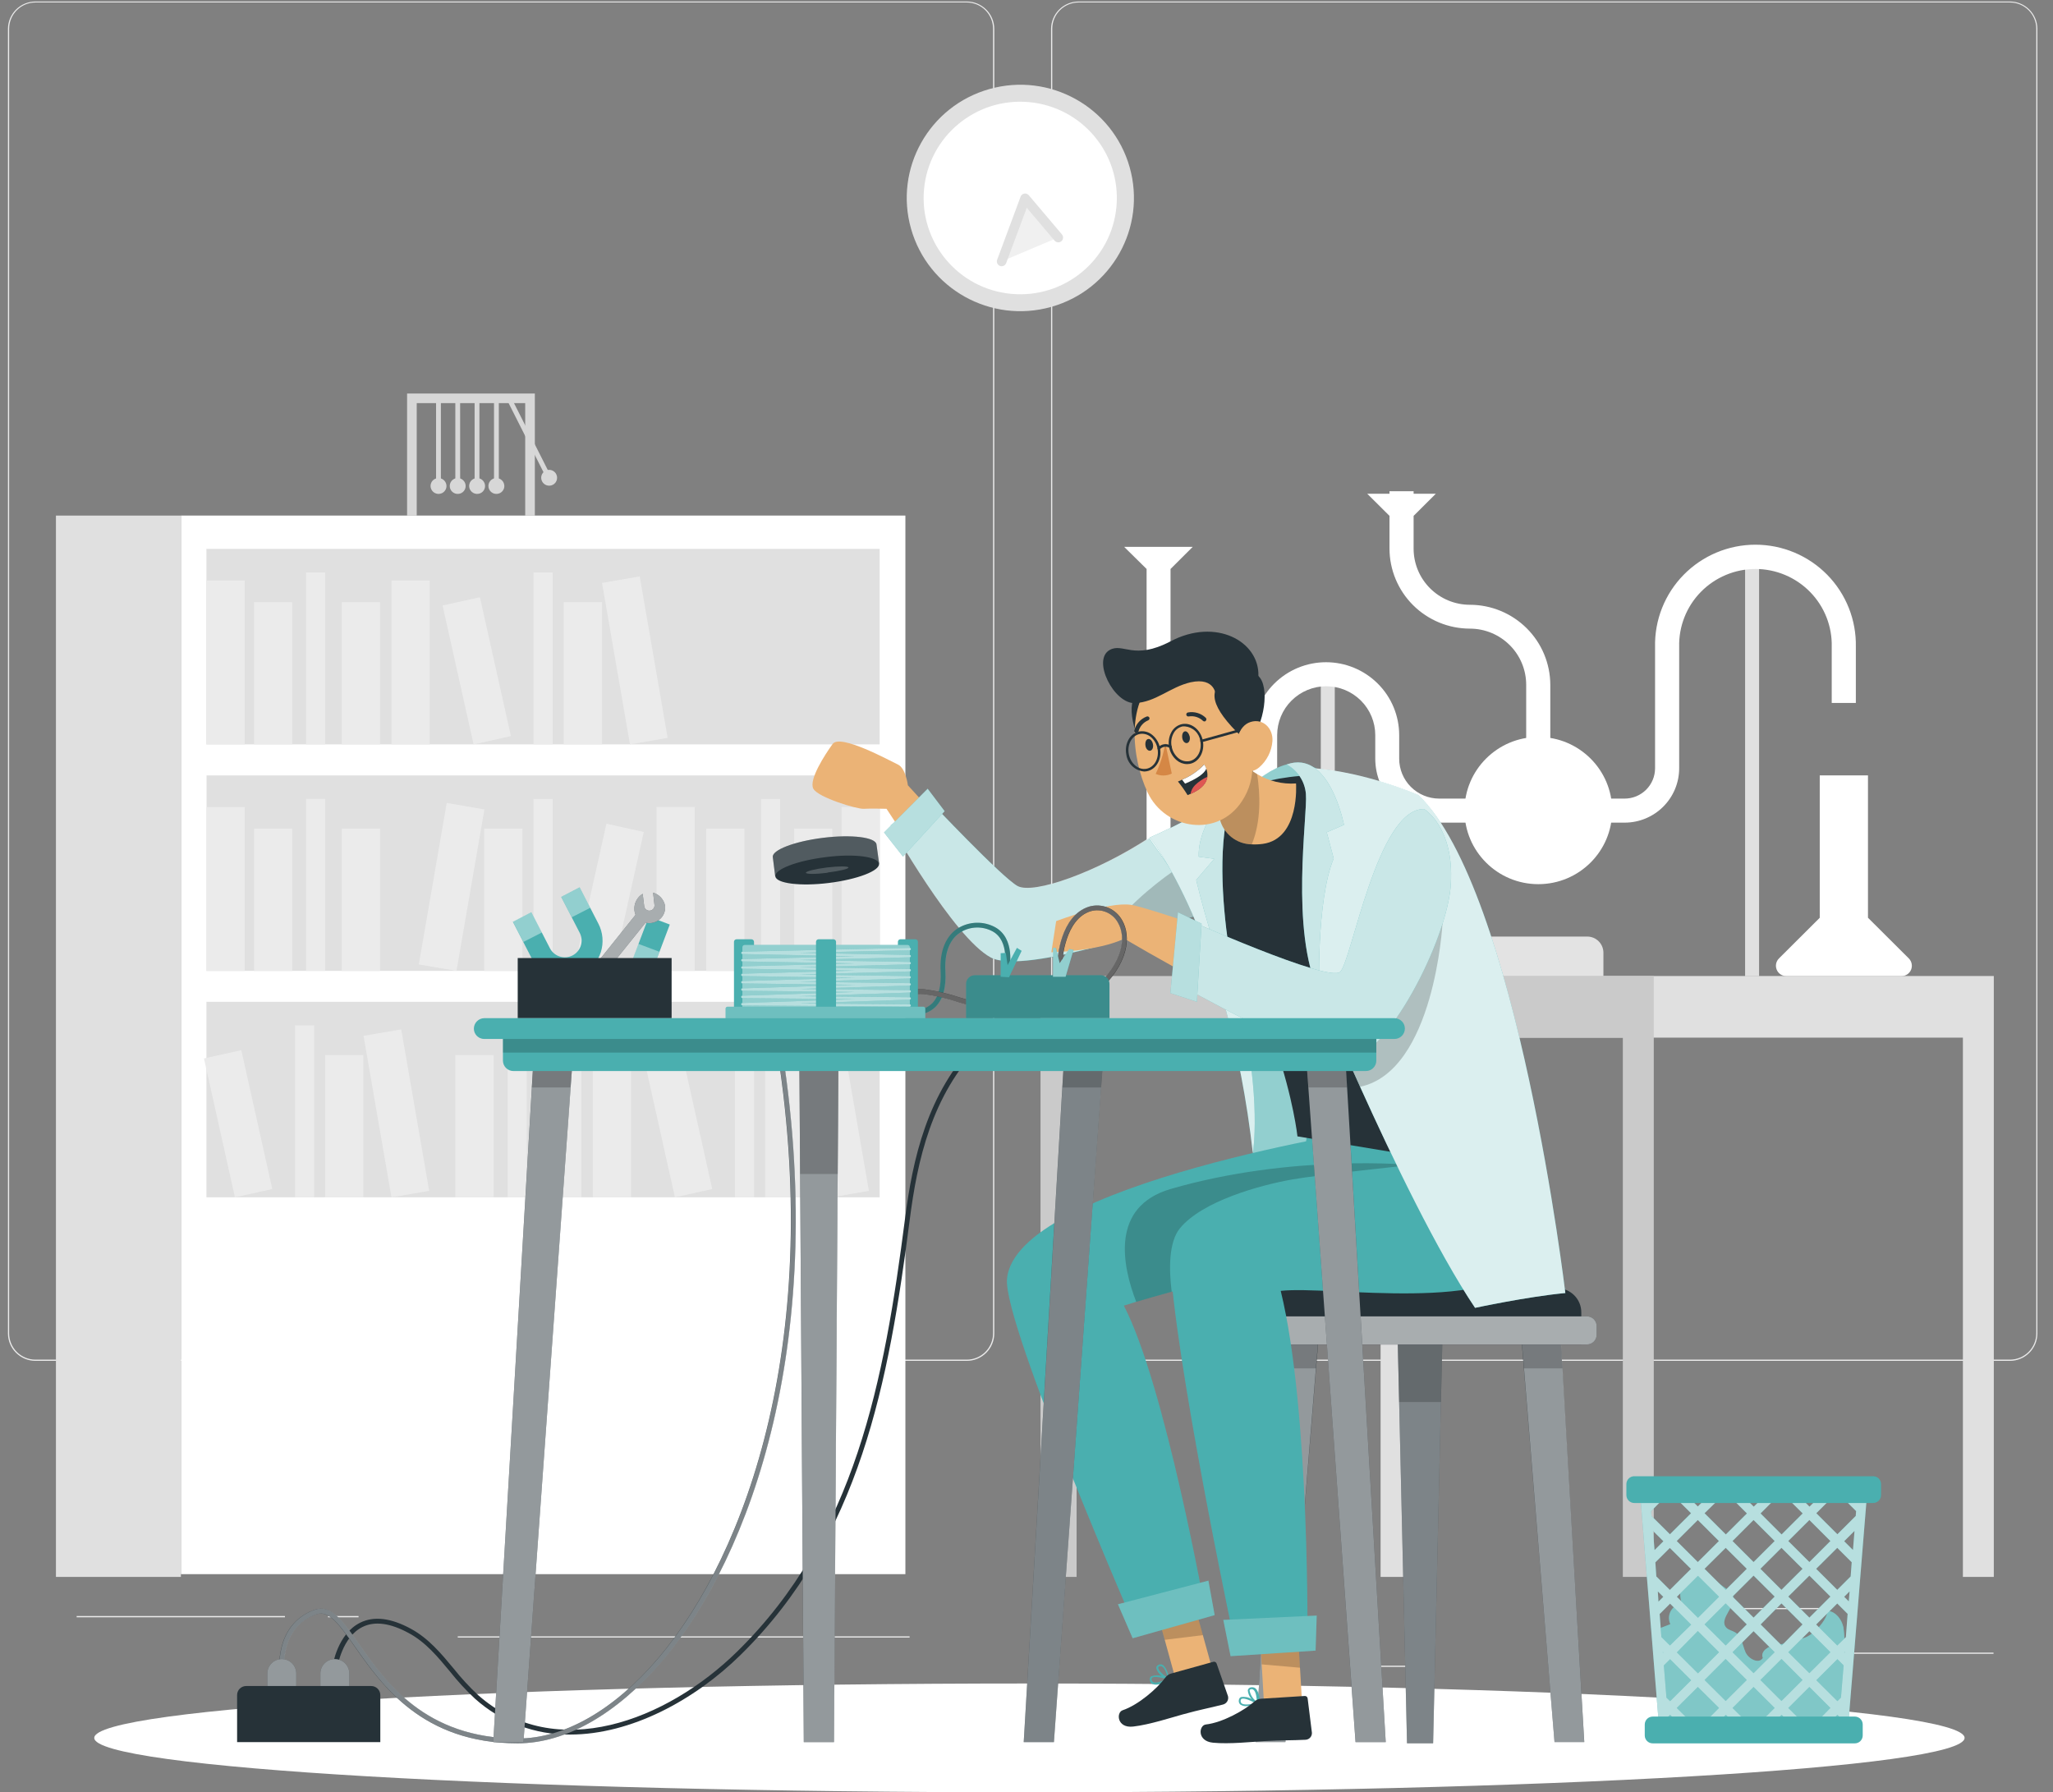
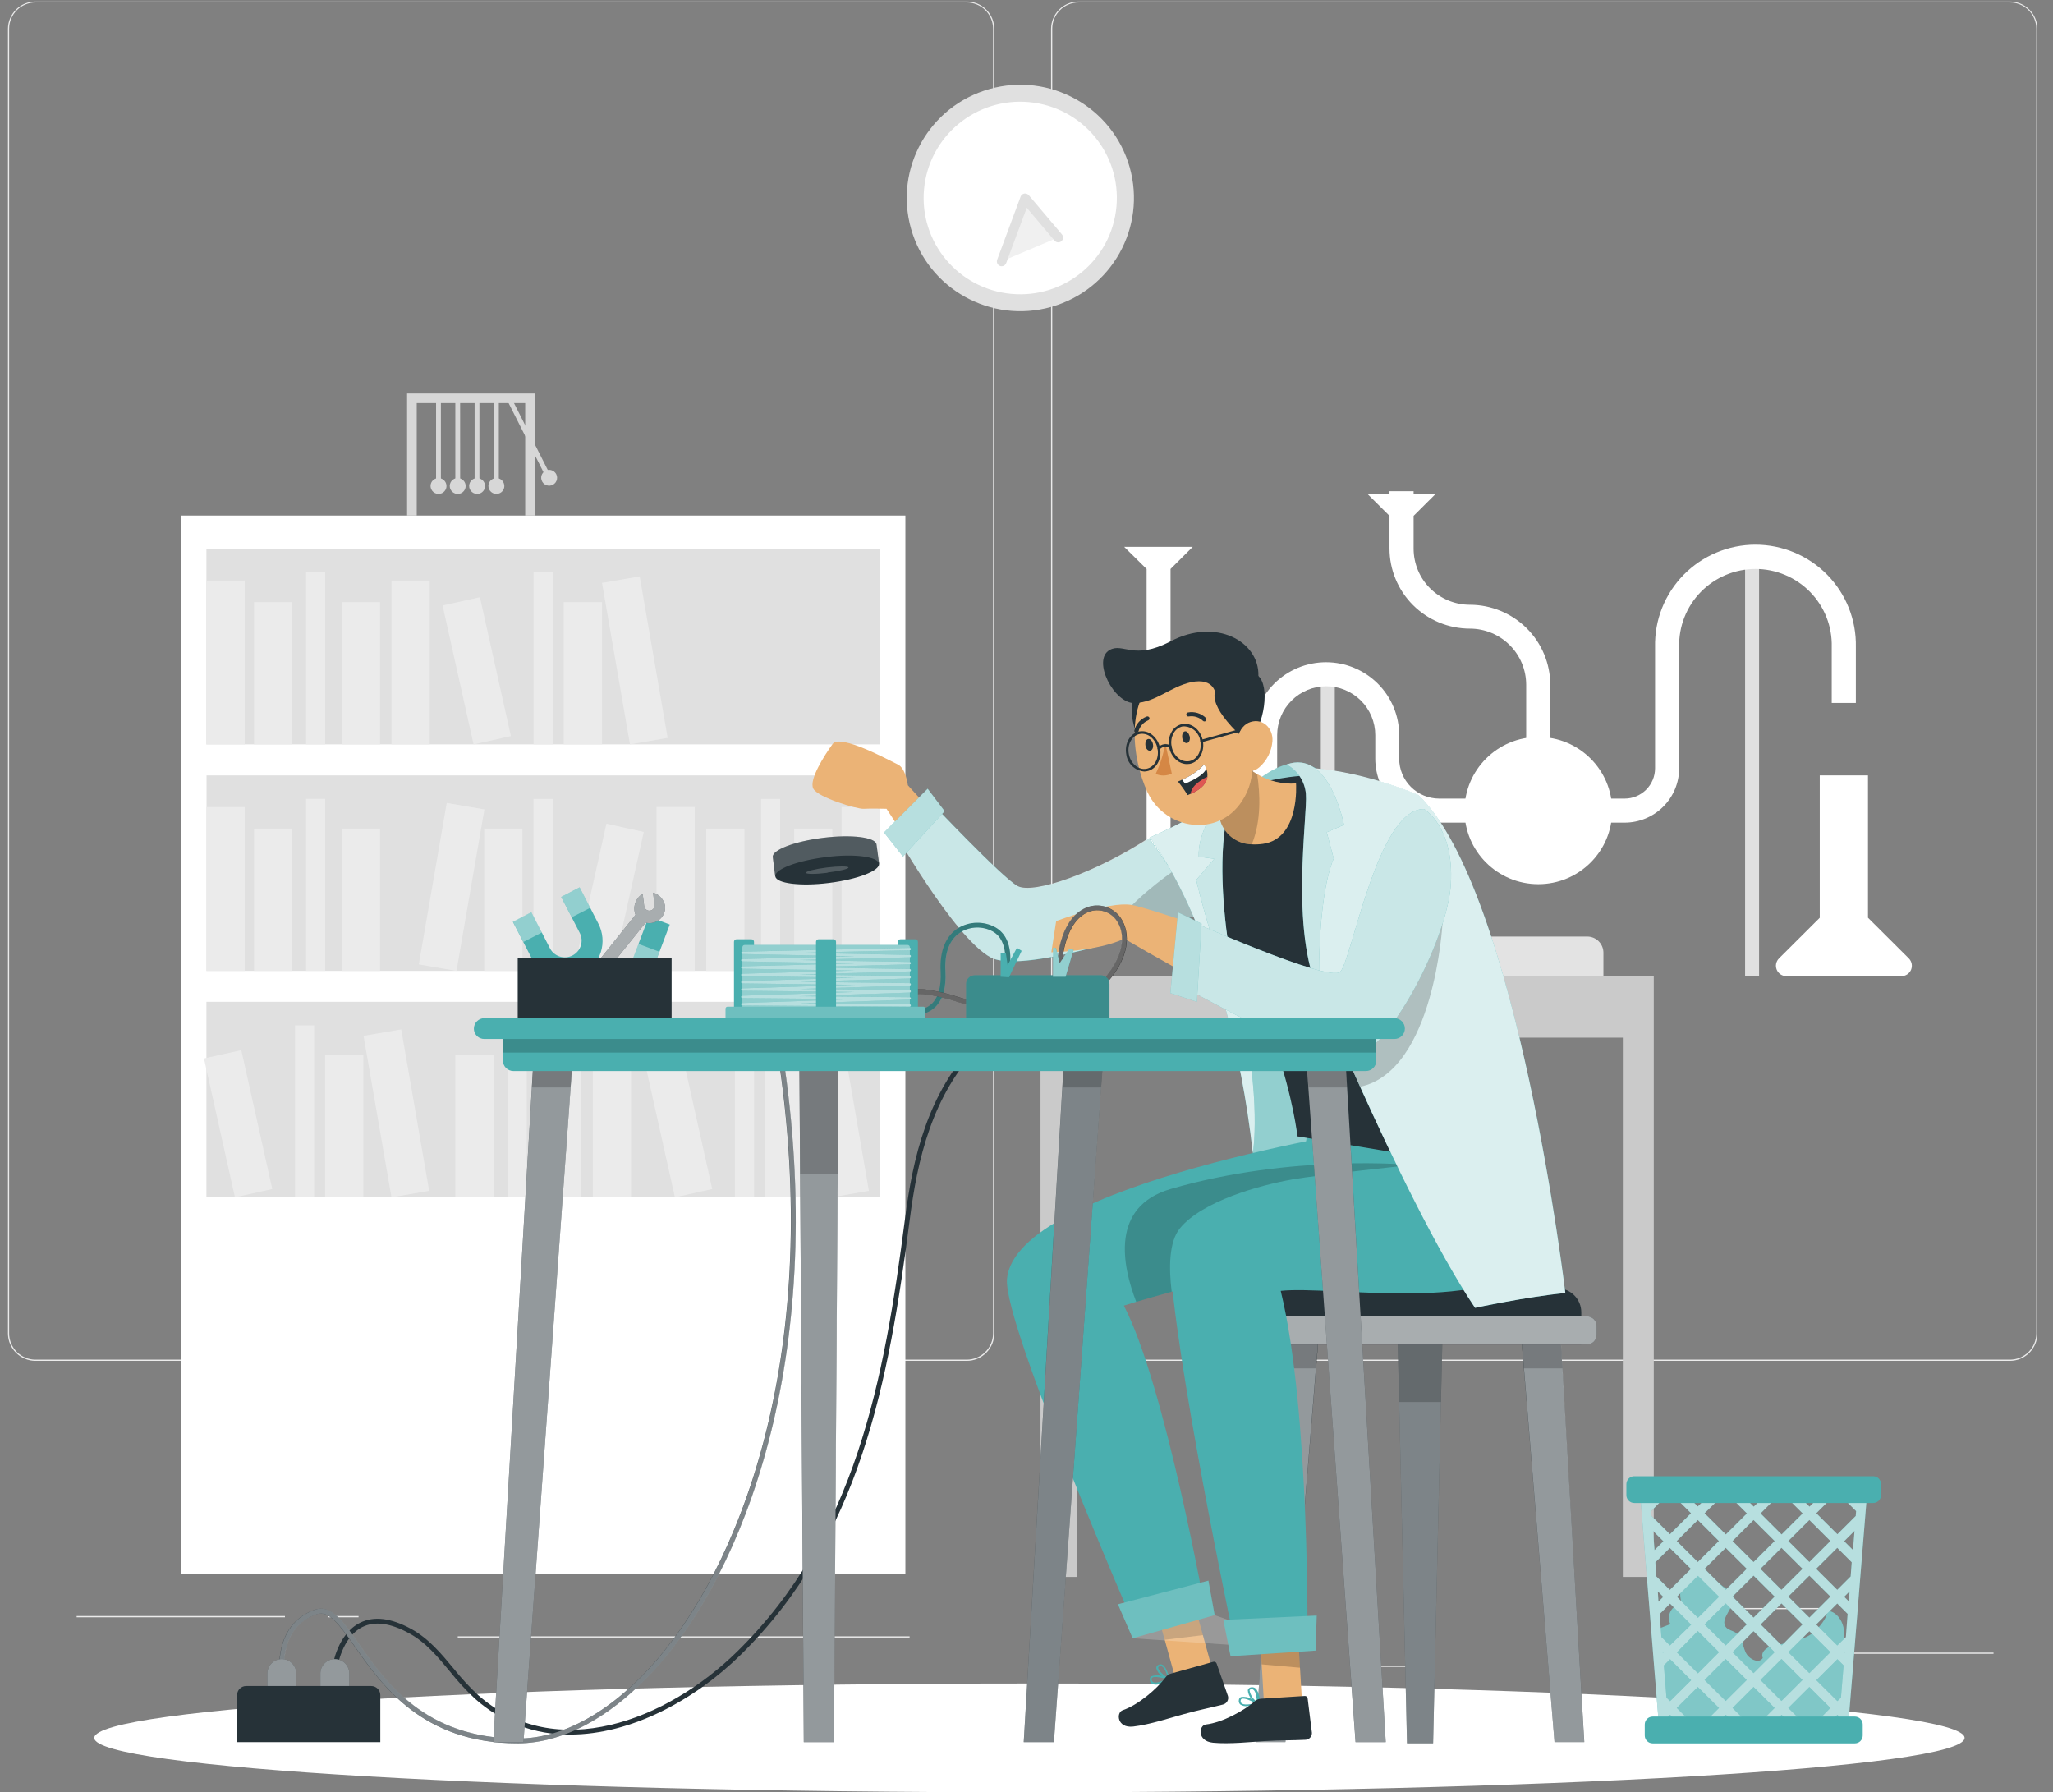
<svg xmlns="http://www.w3.org/2000/svg" width="244" height="213" viewBox="0 0 244 213" fill="none">
  <rect x="0" y="0" width="244" height="213" fill="#808080" stroke="none" />
  <g id="408da7399e5483c162b2cffe333adec2.svg" clip-path="url(#clip0_1842_157)">
    <path id="Vector" d="M236.93 196.396H217.944V196.539H236.93V196.396ZM168.9 197.951H163.919V198.094H168.9V197.951ZM217.367 191.092H206.367V191.236H217.367V191.092ZM33.867 192.054H9.109V192.198H33.867V192.054ZM42.615 192.054H38.986V192.198H42.615V192.054ZM108.106 194.463H54.404V194.607H108.106V194.463ZM114.898 161.726H4.213C3.346 161.725 2.515 161.38 1.902 160.768C1.599 160.466 1.358 160.107 1.194 159.711C1.03 159.316 0.945 158.892 0.945 158.464L0.945 3.413C0.952 2.553 1.3 1.732 1.912 1.127C2.524 0.521 3.351 0.181 4.213 0.18H114.898C115.765 0.179 116.597 0.523 117.212 1.135C117.826 1.746 118.171 2.576 118.171 3.442V158.464C118.171 159.33 117.826 160.158 117.212 160.771C116.597 161.383 115.765 161.726 114.898 161.726ZM4.213 0.295C3.384 0.296 2.59 0.625 2.004 1.21C1.418 1.794 1.087 2.586 1.087 3.413V158.464C1.087 159.29 1.416 160.083 2.002 160.667C2.589 161.252 3.383 161.581 4.211 161.583H114.896C115.726 161.581 116.521 161.253 117.108 160.667C117.694 160.083 118.025 159.291 118.026 158.464V3.413C118.025 3.004 117.944 2.598 117.786 2.22C117.629 1.842 117.399 1.499 117.108 1.21C116.52 0.624 115.725 0.295 114.895 0.295H4.213ZM238.883 161.726H128.192C127.325 161.724 126.494 161.38 125.879 160.768C125.266 160.158 124.921 159.329 124.919 158.464V3.413C124.928 2.553 125.277 1.731 125.889 1.126C126.503 0.521 127.33 0.181 128.192 0.18H238.883C239.743 0.182 240.568 0.523 241.18 1.129C241.79 1.735 242.137 2.555 242.144 3.413V158.464C242.144 159.327 241.801 160.155 241.19 160.767C240.577 161.379 239.748 161.723 238.883 161.726ZM128.192 0.295C127.363 0.296 126.568 0.625 125.98 1.21C125.394 1.794 125.064 2.586 125.062 3.413V158.464C125.064 159.291 125.394 160.083 125.98 160.667C126.567 161.252 127.362 161.581 128.192 161.583H238.883C239.712 161.581 240.507 161.252 241.095 160.667C241.681 160.083 242.011 159.291 242.013 158.464V3.413C242.011 2.586 241.68 1.794 241.095 1.21C240.507 0.625 239.712 0.296 238.883 0.295H128.192Z" fill="#EBEBEB" />
    <path id="Vector_2" d="M211.429 113.902L216.278 109.07V92.149H222.01V109.064L226.861 113.897C227.034 114.07 227.152 114.29 227.2 114.53C227.248 114.77 227.224 115.019 227.131 115.245C227.036 115.47 226.876 115.663 226.672 115.798C226.468 115.934 226.228 116.006 225.983 116.005H212.306C212.062 116.005 211.824 115.932 211.621 115.797C211.418 115.662 211.259 115.47 211.165 115.245C211.071 115.02 211.046 114.772 211.093 114.534C211.14 114.295 211.257 114.075 211.429 113.902Z" fill="white" />
    <path id="Vector_3" d="M207.405 116.01H209.068V66.281H207.405V116.01ZM158.638 80.143H156.977V116.01H158.638V80.143Z" fill="#E0E0E0" />
    <path id="Vector_4" d="M144.872 107.413H143.211V116.011H144.872V107.413Z" fill="#EBEBEB" />
    <path id="Vector_5" d="M182.83 105.075C187.678 105.075 191.607 101.16 191.607 96.33C191.607 91.499 187.678 87.583 182.83 87.583C177.983 87.583 174.055 91.499 174.055 96.33C174.055 101.16 177.983 105.075 182.83 105.075Z" fill="white" />
    <path id="Vector_6" d="M133.609 64.991H141.755L139.119 67.618V101.035C139.096 101.69 139.206 102.343 139.441 102.954C139.677 103.565 140.034 104.122 140.491 104.592C140.947 105.064 141.494 105.439 142.099 105.695C142.704 105.951 143.354 106.082 144.011 106.082C144.999 106.081 145.964 105.782 146.779 105.224C147.594 104.666 148.221 103.874 148.579 102.953C148.816 102.342 148.925 101.691 148.903 101.035V87.365C148.903 85.067 149.819 82.863 151.449 81.239C153.083 79.612 155.294 78.699 157.598 78.699C159.903 78.699 162.114 79.612 163.748 81.239C164.555 82.042 165.195 82.997 165.632 84.048C166.069 85.099 166.294 86.227 166.294 87.365V90.164C166.294 91.421 166.795 92.626 167.686 93.516C168.579 94.405 169.787 94.905 171.047 94.906H181.388V81.374C181.387 80.498 181.213 79.631 180.876 78.822C180.54 78.014 180.047 77.279 179.427 76.662C178.171 75.411 176.471 74.708 174.698 74.707C172.166 74.706 169.737 73.702 167.943 71.916C167.056 71.033 166.353 69.984 165.872 68.829C165.391 67.674 165.143 66.436 165.142 65.185V61.306L162.5 58.678H165.142V58.38H168.008V58.678H170.646L168.008 61.306V65.208C168.009 66.083 168.183 66.95 168.519 67.759C168.856 68.567 169.348 69.302 169.969 69.919C171.225 71.17 172.925 71.872 174.698 71.873C177.226 71.876 179.651 72.877 181.444 74.658C183.234 76.436 184.244 78.851 184.254 81.374V94.906H193.093C194.049 94.905 194.967 94.525 195.645 93.85C196.322 93.175 196.704 92.261 196.705 91.306V76.884C196.67 75.3 196.953 73.725 197.537 72.252C198.121 70.779 198.995 69.438 200.106 68.308C201.219 67.175 202.547 66.276 204.012 65.662C205.476 65.048 207.048 64.732 208.636 64.732C210.224 64.732 211.797 65.048 213.261 65.662C214.726 66.276 216.053 67.175 217.167 68.308C218.277 69.439 219.149 70.78 219.734 72.253C220.318 73.725 220.601 75.3 220.568 76.884V83.539H217.702V76.884C217.733 75.678 217.521 74.478 217.079 73.355C216.637 72.232 215.974 71.21 215.129 70.348C214.283 69.484 213.273 68.797 212.158 68.329C211.043 67.86 209.846 67.619 208.636 67.619C207.427 67.619 206.23 67.86 205.115 68.329C204 68.797 202.989 69.484 202.143 70.348C201.298 71.21 200.635 72.232 200.194 73.355C199.752 74.478 199.54 75.678 199.571 76.884V91.308C199.57 92.156 199.401 92.996 199.075 93.779C198.749 94.561 198.272 95.272 197.671 95.871C196.455 97.082 194.809 97.763 193.093 97.763H171.07C169.051 97.761 167.115 96.96 165.684 95.536C164.977 94.832 164.416 93.995 164.033 93.073C163.649 92.152 163.452 91.164 163.451 90.166V87.365C163.451 86.602 163.3 85.846 163.007 85.141C162.714 84.436 162.285 83.796 161.744 83.258C160.649 82.168 159.167 81.555 157.622 81.555C156.077 81.555 154.595 82.168 153.5 83.258C152.958 83.796 152.529 84.436 152.236 85.141C151.943 85.846 151.792 86.602 151.791 87.365V101.035C151.82 102.069 151.64 103.098 151.263 104.061C150.886 105.024 150.318 105.901 149.595 106.64C148.872 107.382 148.007 107.971 147.051 108.373C146.096 108.775 145.07 108.982 144.033 108.981C142.997 108.98 141.971 108.773 141.016 108.371C140.061 107.969 139.196 107.38 138.472 106.64C137.749 105.9 137.182 105.023 136.805 104.06C136.427 103.097 136.247 102.069 136.274 101.035V67.618L133.609 64.991Z" fill="white" />
    <path id="Vector_7" d="M190.573 116.011H174.523V113.221C174.523 112.969 174.573 112.719 174.67 112.486C174.767 112.253 174.909 112.041 175.088 111.863C175.267 111.684 175.479 111.543 175.712 111.447C175.946 111.351 176.196 111.302 176.449 111.303H188.642C188.895 111.302 189.145 111.351 189.379 111.447C189.612 111.543 189.825 111.685 190.003 111.863C190.182 112.041 190.324 112.253 190.421 112.487C190.518 112.72 190.567 112.97 190.567 113.223V116.009L190.573 116.011Z" fill="#E3E3E3" />
    <path id="Vector_8" d="M107.606 61.27H21.5V187.074H107.606V61.27Z" fill="white" />
    <path id="Vector_9" d="M104.549 65.231H24.531V88.463H104.549V65.231Z" fill="#E0E0E0" />
    <path id="Vector_10" d="M29.077 68.993H24.531V88.468H29.077V68.993ZM51.069 68.993H46.523V88.468H51.069V68.993ZM76.031 68.502L71.552 69.273L74.872 88.463L79.351 87.693L76.031 68.502ZM34.73 71.561H30.185V88.47H34.731V71.56L34.73 71.561ZM45.166 71.561H40.62V88.47H45.166V71.561ZM71.547 71.561H67.002V88.47H71.547V71.561ZM57.04 70.975L52.602 71.958L56.284 88.463L60.721 87.481L57.04 70.975ZM38.645 68.027H36.375V88.466H38.645V68.027ZM65.685 68.027H63.415V88.466H65.685V68.027Z" fill="#EBEBEB" />
    <path id="Vector_11" d="M24.547 115.382H104.564V92.15H24.548V115.382H24.547Z" fill="#E0E0E0" />
    <path id="Vector_12" d="M100.02 115.376H104.566V95.903H100.02V115.376ZM78.029 115.376H82.574V95.903H78.029V115.376ZM49.775 114.613L54.254 115.382L57.574 96.191L53.095 95.422L49.775 114.613ZM94.385 115.382H98.93V98.473H94.385V115.382ZM83.936 115.382H88.484V98.473H83.938L83.936 115.382ZM57.551 115.382H62.097V98.473H57.551V115.382ZM68.394 114.393L72.832 115.376L76.513 98.87L72.075 97.888L68.394 114.393ZM90.453 115.382H92.723V94.943H90.453V115.382ZM63.406 115.382H65.677V94.943H63.406V115.382ZM29.077 95.909H24.531V115.382H29.077V95.909ZM34.73 98.474H30.185V115.382H34.731L34.73 98.474ZM45.166 98.474H40.62V115.382H45.166V98.474ZM38.645 94.939H36.375V115.378H38.645V94.939Z" fill="#EBEBEB" />
    <path id="Vector_13" d="M104.549 119.058H24.531V142.291H104.549V119.058Z" fill="#E0E0E0" />
    <path id="Vector_14" d="M75.004 122.817H70.458V142.291H75.004V122.817ZM99.95 122.336L95.47 123.105L98.79 142.296L103.269 141.525L99.95 122.336ZM58.665 125.385H54.119V142.294H58.665V125.385ZM69.096 125.385H64.55V142.294H69.096V125.385ZM95.487 125.385H90.942V142.294H95.487V125.385ZM80.97 124.802L76.532 125.785L80.214 142.29L84.65 141.307L80.97 124.802ZM62.598 121.854H60.328V142.291H62.598V121.854ZM89.621 121.854H87.35V142.291H89.621V121.854ZM47.687 122.333L43.207 123.102L46.527 142.293L51.007 141.522L47.687 122.333ZM43.186 125.385H38.64V142.294H43.186V125.385ZM28.679 124.802L24.242 125.785L27.923 142.29L32.361 141.308L28.679 124.802ZM37.329 121.854H35.059V142.291H37.329V121.854Z" fill="#EBEBEB" />
-     <path id="Vector_15" d="M6.648 187.402H21.5V61.273H6.648V187.402ZM236.965 115.99V187.402H233.291V123.314H168.372V187.402H164.084V115.99H236.965Z" fill="#E0E0E0" />
    <path id="Vector_16" d="M196.551 115.991V187.402H192.876V123.315H127.952V187.402H123.664V115.991H196.551Z" fill="#CACACA" />
    <path id="Vector_17" d="M124.94 36.472C132.114 34.452 136.286 27.018 134.259 19.868C132.231 12.717 124.771 8.56 117.598 10.581C110.423 12.601 106.25 20.036 108.278 27.185C110.305 34.336 117.765 38.493 124.94 36.472Z" fill="#E0E0E0" />
    <path id="Vector_18" d="M132.688 24.587C133.274 18.295 128.631 12.722 122.317 12.137C116.002 11.554 110.409 16.181 109.823 22.473C109.237 28.765 113.881 34.34 120.195 34.923C126.508 35.508 132.103 30.88 132.688 24.587Z" fill="white" />
    <path id="Vector_19" d="M119.023 31.07L121.81 23.576L125.754 28.225" fill="#F0F0F0" />
    <path id="Vector_20" d="M119.049 31.643C118.957 31.643 118.867 31.621 118.785 31.579C118.704 31.536 118.634 31.475 118.581 31.4C118.528 31.325 118.494 31.238 118.482 31.147C118.469 31.056 118.479 30.963 118.51 30.877L121.297 23.377C121.322 23.306 121.361 23.24 121.412 23.184C121.463 23.128 121.525 23.083 121.593 23.051C121.662 23.019 121.736 23.001 121.812 22.998C121.888 22.995 121.963 23.007 122.034 23.034C122.128 23.069 122.212 23.128 122.276 23.206L126.214 27.861C126.287 27.947 126.333 28.053 126.346 28.166C126.359 28.279 126.338 28.393 126.286 28.493C126.233 28.594 126.153 28.677 126.053 28.732C125.954 28.786 125.84 28.81 125.727 28.8C125.576 28.787 125.436 28.715 125.337 28.598L122.031 24.691L119.583 31.271C119.542 31.38 119.469 31.474 119.374 31.541C119.279 31.607 119.165 31.643 119.049 31.643Z" fill="#E0E0E0" />
    <path id="Vector_21" d="M63.567 61.276H62.42V47.908H49.529V61.276H48.383V46.766H63.567V61.276Z" fill="#D7D7D7" />
    <path id="Vector_22" d="M52.401 47.336H51.828V57.756H52.401V47.336Z" fill="#D7D7D7" />
    <path id="Vector_23" d="M53.064 57.754C53.065 57.941 53.01 58.124 52.905 58.28C52.801 58.435 52.653 58.556 52.48 58.627C52.35 58.68 52.211 58.703 52.072 58.696C51.932 58.689 51.796 58.652 51.673 58.586C51.55 58.52 51.443 58.428 51.359 58.316C51.276 58.204 51.218 58.075 51.19 57.939C51.154 57.756 51.172 57.566 51.244 57.394C51.316 57.222 51.437 57.075 51.593 56.972C51.735 56.879 51.901 56.825 52.071 56.817C52.241 56.809 52.411 56.847 52.561 56.927C52.712 57.007 52.838 57.127 52.926 57.272C53.015 57.418 53.063 57.584 53.064 57.754ZM54.687 47.336H54.116V57.756H54.689L54.687 47.336Z" fill="#D7D7D7" />
    <path id="Vector_24" d="M55.345 57.754C55.345 57.894 55.315 58.032 55.255 58.159C55.195 58.286 55.108 58.397 55 58.486C54.891 58.575 54.765 58.638 54.629 58.672C54.493 58.705 54.351 58.708 54.214 58.679C54.031 58.642 53.863 58.553 53.731 58.421C53.599 58.289 53.509 58.121 53.472 57.939C53.444 57.802 53.447 57.66 53.481 57.525C53.515 57.389 53.578 57.263 53.667 57.155C53.756 57.047 53.867 56.96 53.994 56.901C54.12 56.842 54.259 56.811 54.398 56.812C54.649 56.813 54.889 56.912 55.066 57.089C55.243 57.266 55.343 57.504 55.345 57.754ZM56.981 47.336H56.407V57.756H56.981V47.336Z" fill="#D7D7D7" />
    <path id="Vector_25" d="M57.651 57.754C57.651 57.941 57.596 58.124 57.492 58.279C57.388 58.435 57.24 58.556 57.068 58.627C56.938 58.68 56.799 58.703 56.659 58.696C56.52 58.689 56.384 58.652 56.26 58.586C56.137 58.52 56.03 58.428 55.946 58.316C55.862 58.204 55.804 58.075 55.776 57.939C55.749 57.802 55.752 57.66 55.786 57.525C55.82 57.389 55.883 57.263 55.972 57.155C56.061 57.047 56.173 56.96 56.3 56.901C56.426 56.842 56.565 56.811 56.704 56.812C56.955 56.813 57.194 56.912 57.372 57.089C57.549 57.266 57.649 57.504 57.651 57.754ZM59.286 47.336H58.713V57.756H59.286V47.336Z" fill="#D7D7D7" />
    <path id="Vector_26" d="M59.941 57.755C59.942 57.942 59.886 58.125 59.782 58.28C59.678 58.436 59.53 58.556 59.356 58.627C59.227 58.68 59.088 58.704 58.948 58.697C58.809 58.69 58.672 58.653 58.549 58.587C58.426 58.521 58.318 58.429 58.235 58.317C58.151 58.205 58.093 58.076 58.065 57.939C58.038 57.802 58.041 57.66 58.075 57.525C58.109 57.389 58.173 57.262 58.262 57.154C58.351 57.047 58.463 56.96 58.59 56.901C58.717 56.842 58.855 56.811 58.995 56.812C59.245 56.813 59.485 56.913 59.662 57.09C59.839 57.266 59.938 57.506 59.94 57.756L59.941 57.755ZM60.805 47.345L60.294 47.602L64.996 56.909L65.507 56.651L60.805 47.345Z" fill="#D7D7D7" />
    <path id="Vector_27" d="M66.111 56.355C66.174 56.48 66.208 56.617 66.212 56.756C66.216 56.895 66.188 57.034 66.131 57.161C66.075 57.289 65.99 57.402 65.884 57.493C65.779 57.584 65.654 57.65 65.519 57.686C65.385 57.723 65.244 57.73 65.106 57.706C64.969 57.683 64.839 57.629 64.724 57.549C64.61 57.469 64.515 57.365 64.446 57.244C64.376 57.123 64.335 56.988 64.323 56.849C64.314 56.725 64.328 56.601 64.367 56.483C64.406 56.365 64.467 56.257 64.548 56.163C64.629 56.069 64.728 55.992 64.839 55.936C64.95 55.881 65.071 55.848 65.194 55.839C65.381 55.825 65.567 55.867 65.731 55.959C65.894 56.051 66.026 56.189 66.111 56.355Z" fill="#D7D7D7" />
    <path id="Vector_28" d="M122.347 213C183.731 213 233.491 210.104 233.491 206.533C233.491 202.962 183.731 200.068 122.348 200.068C60.965 200.068 11.203 202.962 11.203 206.533C11.203 210.104 60.964 213 122.347 213Z" fill="white" />
    <path id="Vector_29" d="M198.519 193.017C198.402 192.77 198.345 192.498 198.355 192.224C198.364 191.95 198.439 191.682 198.573 191.443C198.708 191.204 198.897 191.001 199.126 190.851C199.355 190.7 199.617 190.607 199.889 190.578C199.649 189.875 199.631 189.114 199.836 188.399C200.04 187.685 200.459 187.05 201.036 186.58C201.174 186.455 201.349 186.377 201.534 186.357C201.735 186.381 201.925 186.465 202.079 186.597L205.272 188.883C205.531 189.039 205.749 189.253 205.908 189.51C206.562 190.773 204.188 192.366 205.175 193.429C205.45 193.727 205.897 193.789 206.246 194C207.009 194.474 207.1 195.514 207.45 196.332C207.799 197.147 209.044 197.793 209.513 197.034C209.164 196.245 210.224 195.565 211.078 195.469C211.932 195.371 212.833 195.32 213.309 194.514C214.53 195.577 217.253 192.619 217.189 191.424C218.192 191.505 218.874 192.436 219.093 193.372C219.233 194.355 219.267 195.351 219.195 196.343C219.195 198.274 219.849 200.164 219.815 202.095C219.815 203.603 219.206 205.271 217.826 205.876C217.139 206.118 216.409 206.215 215.682 206.162L199.963 206.059C199.585 206.089 199.206 206.026 198.858 205.876C198.147 205.506 197.998 204.581 197.929 203.786L197.086 193.572L198.519 193.017Z" fill="#4AAFAF" />
    <path id="Vector_30" opacity="0.3" d="M198.519 193.017C198.402 192.77 198.345 192.498 198.355 192.224C198.364 191.95 198.439 191.682 198.573 191.443C198.708 191.204 198.897 191.001 199.126 190.851C199.355 190.7 199.617 190.607 199.889 190.578C199.649 189.875 199.631 189.114 199.836 188.399C200.04 187.685 200.459 187.05 201.036 186.58C201.174 186.455 201.349 186.377 201.534 186.357C201.735 186.381 201.925 186.465 202.079 186.597L205.272 188.883C205.531 189.039 205.749 189.253 205.908 189.51C206.562 190.773 204.188 192.366 205.175 193.429C205.45 193.727 205.897 193.789 206.246 194C207.009 194.474 207.1 195.514 207.45 196.332C207.799 197.147 209.044 197.793 209.513 197.034C209.164 196.245 210.224 195.565 211.078 195.469C211.932 195.371 212.833 195.32 213.309 194.514C214.53 195.577 217.253 192.619 217.189 191.424C218.192 191.505 218.874 192.436 219.093 193.372C219.233 194.355 219.267 195.351 219.195 196.343C219.195 198.274 219.849 200.164 219.815 202.095C219.815 203.603 219.206 205.271 217.826 205.876C217.139 206.118 216.409 206.215 215.682 206.162L199.963 206.059C199.585 206.089 199.206 206.026 198.858 205.876C198.147 205.506 197.998 204.581 197.929 203.786L197.086 193.572L198.519 193.017Z" fill="white" />
    <path id="Vector_31" d="M194.844 176.459L195.044 178.916L195.187 180.67L195.555 185.24L195.767 187.856L196.054 191.346L196.173 192.842L196.209 193.289L196.352 195.042L196.546 197.458L196.667 198.955L196.793 200.468L196.936 202.228L197.046 203.571L197.165 205.062L197.217 205.713H219.608L219.659 205.062L219.785 203.548L219.894 202.216L220.037 200.456L220.164 198.937L220.284 197.441L220.479 195.031L220.622 193.27L220.662 192.825L220.782 191.329L221.063 187.839L221.276 185.217L221.648 180.647L221.791 178.893L221.993 176.436H194.844V176.459ZM196.082 177.602H196.592L196.122 178.07L196.082 177.602ZM198.209 177.602H198.736L200.977 179.835L198.473 182.331L196.282 180.155L196.237 179.584L198.209 177.602ZM196.741 185.674L198.46 183.96L200.966 186.45L198.46 188.947L196.856 187.341L196.741 185.674ZM219.951 187.341L218.358 188.936L215.853 186.439L218.358 183.949L220.077 185.663L219.951 187.341ZM201.786 180.641L204.29 183.137L201.786 185.633L199.28 183.137L201.786 180.641ZM201.786 179.03L200.353 177.602H203.219L201.786 179.03ZM205.099 183.949L207.604 186.439L205.099 188.936L202.588 186.439L205.099 183.949ZM208.412 192.237L205.913 189.74L208.412 187.25L210.917 189.74L208.412 192.237ZM211.726 190.552L214.23 193.047L211.76 195.55L209.255 193.053L211.726 190.552ZM207.604 193.042L205.099 195.55L202.588 193.047L205.088 190.552L207.604 193.042ZM205.913 183.137L208.412 180.641L210.917 183.137L208.412 185.633L205.913 183.137ZM211.726 183.949L214.23 186.439L211.726 188.936L209.226 186.439L211.726 183.949ZM212.539 183.137L215.045 180.641L217.543 183.137L215.045 185.633L212.539 183.137ZM217.543 189.74L215.045 192.237L212.539 189.74L215.045 187.25L217.543 189.74ZM215.045 193.853L217.543 196.35L215.045 198.84L212.539 196.35L215.045 193.853ZM214.23 199.652L211.726 202.148L209.226 199.652L211.732 197.155L214.23 199.652ZM208.412 198.84L205.913 196.35L208.412 193.853L210.917 196.35L208.412 198.84ZM207.604 199.652L205.099 202.148L202.588 199.652L205.088 197.155L207.604 199.652ZM204.307 202.976L202.685 204.592H200.92L199.28 202.976L201.786 200.48L204.307 202.976ZM201.803 198.863L199.297 196.373L201.786 193.836L204.307 196.35L201.803 198.863ZM201.803 192.26L199.297 189.763L201.803 187.273L204.307 189.763L201.803 192.26ZM204.852 177.625H205.38L207.621 179.858L205.116 182.354L202.588 179.835L204.852 177.625ZM207.001 177.625H209.869L208.434 179.052L207.001 177.625ZM211.479 177.625H212.007L214.247 179.858L211.743 182.354L209.243 179.858L211.479 177.625ZM216.489 177.625L215.062 179.052L213.629 177.625H216.489ZM218.638 177.625L220.599 179.584L220.554 180.155L218.375 182.331L215.87 179.835L218.111 177.602L218.638 177.625ZM220.76 177.625L220.72 178.088L220.254 177.625H220.76ZM220.226 184.2L219.183 183.16L220.409 181.937L220.226 184.2ZM219.728 190.306L219.183 189.763L219.825 189.123L219.728 190.306ZM219.383 194.556L218.358 195.55L215.853 193.059L218.358 190.563L219.59 191.797L219.383 194.556ZM219.234 196.424L219.183 196.373L219.24 196.315V196.424H219.234ZM218.799 201.742L218.375 202.165L215.87 199.675L218.375 197.178L219.114 197.915L218.799 201.742ZM217.562 204.598L218.375 203.788L218.616 204.027L218.57 204.598H217.562ZM215.944 204.598H214.179L212.539 202.976L215.045 200.48L217.543 202.976L215.944 204.598ZM210.929 204.598L211.743 203.788L212.556 204.598H210.929ZM207.546 204.598L205.913 202.976L208.412 200.48L210.917 202.976L209.294 204.592L207.546 204.598ZM204.301 204.598L205.116 203.788L205.93 204.598H204.301ZM198.249 204.027L198.49 203.788L199.303 204.598H198.294L198.249 204.027ZM197.749 197.921L198.49 197.183L200.994 199.68L198.49 202.17L198.06 201.747L197.749 197.921ZM197.619 196.315L197.681 196.379L197.63 196.43V196.315H197.619ZM197.251 191.814L198.49 190.58L200.994 193.077L198.473 195.55L197.457 194.544L197.251 191.814ZM197.033 189.129L197.681 189.769L197.108 190.34L197.033 189.129ZM196.46 181.937L197.693 183.165L196.644 184.211L196.46 181.925V181.937Z" fill="#4AAFAF" />
    <path id="Vector_32" opacity="0.6" d="M194.844 176.459L195.044 178.916L195.187 180.67L195.555 185.24L195.767 187.856L196.054 191.346L196.173 192.842L196.209 193.289L196.352 195.042L196.546 197.458L196.667 198.955L196.793 200.468L196.936 202.228L197.046 203.571L197.165 205.062L197.217 205.713H219.608L219.659 205.062L219.785 203.548L219.894 202.216L220.037 200.456L220.164 198.937L220.284 197.441L220.479 195.031L220.622 193.27L220.662 192.825L220.782 191.329L221.063 187.839L221.276 185.217L221.648 180.647L221.791 178.893L221.993 176.436H194.844V176.459ZM196.082 177.602H196.592L196.122 178.07L196.082 177.602ZM198.209 177.602H198.736L200.977 179.835L198.473 182.331L196.282 180.155L196.237 179.584L198.209 177.602ZM196.741 185.674L198.46 183.96L200.966 186.45L198.46 188.947L196.856 187.341L196.741 185.674ZM219.951 187.341L218.358 188.936L215.853 186.439L218.358 183.949L220.077 185.663L219.951 187.341ZM201.786 180.641L204.29 183.137L201.786 185.633L199.28 183.137L201.786 180.641ZM201.786 179.03L200.353 177.602H203.219L201.786 179.03ZM205.099 183.949L207.604 186.439L205.099 188.936L202.588 186.439L205.099 183.949ZM208.412 192.237L205.913 189.74L208.412 187.25L210.917 189.74L208.412 192.237ZM211.726 190.552L214.23 193.047L211.76 195.55L209.255 193.053L211.726 190.552ZM207.604 193.042L205.099 195.55L202.588 193.047L205.088 190.552L207.604 193.042ZM205.913 183.137L208.412 180.641L210.917 183.137L208.412 185.633L205.913 183.137ZM211.726 183.949L214.23 186.439L211.726 188.936L209.226 186.439L211.726 183.949ZM212.539 183.137L215.045 180.641L217.543 183.137L215.045 185.633L212.539 183.137ZM217.543 189.74L215.045 192.237L212.539 189.74L215.045 187.25L217.543 189.74ZM215.045 193.853L217.543 196.35L215.045 198.84L212.539 196.35L215.045 193.853ZM214.23 199.652L211.726 202.148L209.226 199.652L211.732 197.155L214.23 199.652ZM208.412 198.84L205.913 196.35L208.412 193.853L210.917 196.35L208.412 198.84ZM207.604 199.652L205.099 202.148L202.588 199.652L205.088 197.155L207.604 199.652ZM204.307 202.976L202.685 204.592H200.92L199.28 202.976L201.786 200.48L204.307 202.976ZM201.803 198.863L199.297 196.373L201.786 193.836L204.307 196.35L201.803 198.863ZM201.803 192.26L199.297 189.763L201.803 187.273L204.307 189.763L201.803 192.26ZM204.852 177.625H205.38L207.621 179.858L205.116 182.354L202.588 179.835L204.852 177.625ZM207.001 177.625H209.869L208.434 179.052L207.001 177.625ZM211.479 177.625H212.007L214.247 179.858L211.743 182.354L209.243 179.858L211.479 177.625ZM216.489 177.625L215.062 179.052L213.629 177.625H216.489ZM218.638 177.625L220.599 179.584L220.554 180.155L218.375 182.331L215.87 179.835L218.111 177.602L218.638 177.625ZM220.76 177.625L220.72 178.088L220.254 177.625H220.76ZM220.226 184.2L219.183 183.16L220.409 181.937L220.226 184.2ZM219.728 190.306L219.183 189.763L219.825 189.123L219.728 190.306ZM219.383 194.556L218.358 195.55L215.853 193.059L218.358 190.563L219.59 191.797L219.383 194.556ZM219.234 196.424L219.183 196.373L219.24 196.315V196.424H219.234ZM218.799 201.742L218.375 202.165L215.87 199.675L218.375 197.178L219.114 197.915L218.799 201.742ZM217.562 204.598L218.375 203.788L218.616 204.027L218.57 204.598H217.562ZM215.944 204.598H214.179L212.539 202.976L215.045 200.48L217.543 202.976L215.944 204.598ZM210.929 204.598L211.743 203.788L212.556 204.598H210.929ZM207.546 204.598L205.913 202.976L208.412 200.48L210.917 202.976L209.294 204.592L207.546 204.598ZM204.301 204.598L205.116 203.788L205.93 204.598H204.301ZM198.249 204.027L198.49 203.788L199.303 204.598H198.294L198.249 204.027ZM197.749 197.921L198.49 197.183L200.994 199.68L198.49 202.17L198.06 201.747L197.749 197.921ZM197.619 196.315L197.681 196.379L197.63 196.43V196.315H197.619ZM197.251 191.814L198.49 190.58L200.994 193.077L198.473 195.55L197.457 194.544L197.251 191.814ZM197.033 189.129L197.681 189.769L197.108 190.34L197.033 189.129ZM196.46 181.937L197.693 183.165L196.644 184.211L196.46 181.925V181.937Z" fill="white" />
    <path id="Vector_33" d="M222.624 175.436H194.238C194.114 175.435 193.992 175.459 193.878 175.506C193.764 175.554 193.66 175.623 193.573 175.71C193.486 175.797 193.416 175.9 193.369 176.014C193.322 176.128 193.297 176.25 193.297 176.373V177.682C193.297 178.198 193.718 178.618 194.238 178.618H222.624C222.872 178.618 223.111 178.52 223.288 178.344C223.464 178.169 223.563 177.93 223.564 177.682V176.373C223.564 176.25 223.539 176.128 223.492 176.014C223.445 175.9 223.375 175.797 223.288 175.71C223.201 175.623 223.097 175.554 222.983 175.506C222.869 175.459 222.747 175.435 222.624 175.436ZM196.421 207.183H220.446C220.569 207.183 220.691 207.159 220.805 207.112C220.919 207.065 221.022 206.996 221.11 206.908C221.197 206.821 221.266 206.718 221.313 206.604C221.361 206.49 221.385 206.368 221.385 206.245V204.937C221.385 204.814 221.36 204.692 221.313 204.578C221.266 204.464 221.196 204.361 221.109 204.274C221.022 204.187 220.918 204.118 220.805 204.071C220.691 204.024 220.569 204 220.446 204H196.421C196.172 204 195.933 204.098 195.757 204.274C195.581 204.449 195.481 204.688 195.48 204.937V206.245C195.48 206.763 195.902 207.183 196.421 207.183Z" fill="#4AAFAF" />
    <path id="Vector_34" d="M166.078 157.477L166.284 166.371L167.225 207.174H170.326L171.26 166.371L171.467 157.477H166.078Z" fill="#263238" />
    <path id="Vector_35" opacity="0.4" d="M166.078 157.477L166.284 166.371L167.225 207.174H170.326L171.26 166.371L171.467 157.477H166.078Z" fill="white" />
    <path id="Vector_36" opacity="0.2" d="M166.078 157.477L166.284 166.616H171.26L171.467 157.477H166.078Z" fill="black" />
    <path id="Vector_37" d="M149.234 207.032L152.1 158.106H156.784L152.77 207.032H149.234Z" fill="#263238" />
    <path id="Vector_38" opacity="0.5" d="M152.77 207.032H149.234L151.831 162.446L152.089 158.048H156.772L156.411 162.446L152.77 207.032Z" fill="white" />
    <path id="Vector_39" opacity="0.2" d="M156.776 158.048L156.416 162.618H151.836L152.093 158.048H156.776Z" fill="black" />
    <path id="Vector_40" d="M184.755 207.032L180.742 158.106H185.426L188.292 207.032H184.755Z" fill="#263238" />
    <path id="Vector_41" opacity="0.5" d="M184.751 207.032L181.112 162.446L180.75 158.048H185.433L185.692 162.446L188.288 207.032H184.751Z" fill="white" />
    <path id="Vector_42" opacity="0.2" d="M180.75 158.048L181.112 162.618H185.692L185.433 158.048H180.75Z" fill="black" />
    <path id="Vector_43" d="M187.938 159.775H149.578V155.954C149.578 155.197 149.879 154.47 150.417 153.934C150.954 153.399 151.684 153.097 152.444 153.097H185.072C185.833 153.097 186.561 153.399 187.098 153.934C187.636 154.47 187.938 155.197 187.938 155.954V159.775Z" fill="#263238" />
    <path id="Vector_44" d="M148.879 159.775H188.609C188.76 159.775 188.91 159.746 189.05 159.689C189.189 159.631 189.316 159.547 189.423 159.44C189.53 159.333 189.615 159.207 189.673 159.067C189.731 158.928 189.761 158.778 189.761 158.627V157.587C189.761 157.436 189.731 157.287 189.673 157.147C189.615 157.008 189.53 156.881 189.423 156.775C189.316 156.668 189.189 156.583 189.05 156.526C188.91 156.468 188.76 156.439 188.609 156.439H148.879C148.728 156.439 148.578 156.468 148.438 156.526C148.299 156.583 148.172 156.668 148.065 156.775C147.958 156.881 147.873 157.008 147.815 157.147C147.757 157.287 147.727 157.436 147.727 157.587V158.627C147.727 158.778 147.757 158.928 147.815 159.067C147.873 159.207 147.958 159.333 148.065 159.44C148.172 159.547 148.299 159.631 148.438 159.689C148.578 159.746 148.728 159.775 148.879 159.775Z" fill="#263238" />
    <path id="Vector_45" opacity="0.6" d="M148.879 159.775H188.609C188.76 159.775 188.91 159.746 189.05 159.689C189.189 159.631 189.316 159.547 189.423 159.44C189.53 159.333 189.615 159.207 189.673 159.067C189.731 158.928 189.761 158.778 189.761 158.627V157.587C189.761 157.436 189.731 157.287 189.673 157.147C189.615 157.008 189.53 156.881 189.423 156.775C189.316 156.668 189.189 156.583 189.05 156.526C188.91 156.468 188.76 156.439 188.609 156.439H148.879C148.728 156.439 148.578 156.468 148.438 156.526C148.299 156.583 148.172 156.668 148.065 156.775C147.958 156.881 147.873 157.008 147.815 157.147C147.757 157.287 147.727 157.436 147.727 157.587V158.627C147.727 158.778 147.757 158.928 147.815 159.067C147.873 159.207 147.958 159.333 148.065 159.44C148.172 159.547 148.299 159.631 148.438 159.689C148.578 159.746 148.728 159.775 148.879 159.775Z" fill="white" />
    <path id="Vector_46" d="M113.095 99.004L107.903 93.326C107.903 93.326 107.656 91.292 106.709 90.853C105.763 90.413 99.865 87.162 98.959 88.412C98.053 89.665 96.093 92.68 96.666 93.733C97.239 94.783 101.883 96.17 102.639 96.119C103.396 96.068 105.363 96.119 105.363 96.119L109.592 102.539L113.095 99.004Z" fill="#EBB376" />
    <path id="Vector_47" d="M136.594 99.609C130.408 103.647 122.837 106.356 120.963 105.321C119.088 104.287 110.541 95.228 110.541 95.228L105.852 98.056C105.852 98.056 113.367 111.428 117.787 113.799C122.206 116.168 142.826 108.566 142.826 108.566L136.594 99.609Z" fill="#4AAFAF" />
    <path id="Vector_48" opacity="0.7" d="M142.809 108.552C142.809 108.552 136.744 110.785 130.484 112.46C125.199 113.859 119.793 114.87 117.747 113.785C113.328 111.414 105.812 98.046 105.812 98.046L110.502 95.19C110.502 95.19 119.031 104.233 120.923 105.285C122.814 106.335 130.369 103.628 136.555 99.571L139.336 103.571L142.809 108.552Z" fill="white" />
    <path id="Vector_49" d="M110.253 93.733L112.271 96.4L107.323 101.799L105.07 98.933L110.253 93.733Z" fill="#4AAFAF" />
    <path id="Vector_50" opacity="0.6" d="M110.253 93.733L112.271 96.4L107.323 101.799L105.07 98.933L110.253 93.733Z" fill="white" />
    <path id="Vector_51" opacity="0.2" d="M142.794 108.548C142.794 108.548 136.729 110.782 130.469 112.457C133.186 108.263 137.158 105.127 139.342 103.596L142.794 108.548Z" fill="black" />
    <path id="Vector_52" d="M152.912 90.851C149.707 91.657 144.75 96.398 145.018 99.528C145.288 102.658 144.4 110.113 147.237 119.996C150.075 129.878 148.533 142.92 148.533 142.92L176.839 147.399C176.839 147.399 166.635 87.412 152.912 90.851Z" fill="#4AAFAF" />
    <path id="Vector_53" opacity="0.4" d="M152.912 90.851C149.707 91.657 144.75 96.398 145.018 99.528C145.288 102.658 144.4 110.113 147.237 119.996C150.075 129.878 148.533 142.92 148.533 142.92L176.839 147.399C176.839 147.399 166.635 87.412 152.912 90.851Z" fill="white" />
    <path id="Vector_54" d="M154.792 203.048L150.224 202.427L149.594 191.607L154.151 192.235L154.792 203.048Z" fill="#EBB376" />
    <path id="Vector_55" opacity="0.2" d="M154.151 192.238L149.594 191.615L149.954 197.795L154.511 198.195L154.151 192.238Z" fill="black" />
    <path id="Vector_56" d="M154.616 139.459L155.728 132.501L181.329 130.993C181.329 130.993 184.052 145.469 181.959 149.324C178.228 156.208 158.108 152.752 152.214 153.409C155.734 167.753 155.389 195.783 155.389 195.783L146.986 196.406C146.986 196.406 140.52 166.205 139.208 151.85C138.32 142.166 146.373 142.419 154.616 139.459Z" fill="#4AAFAF" />
    <path id="Vector_57" d="M156.362 196.16L146.256 196.823L145.391 192.51L156.494 191.996L156.362 196.16Z" fill="#4AAFAF" />
    <path id="Vector_58" d="M144.257 199.012L139.66 199.348L136.781 188.9L141.372 188.57L144.257 199.012Z" fill="#EBB376" />
    <path id="Vector_59" d="M139.033 199.5H138.954C138.954 199.432 138.718 198.147 138.162 197.844C138.091 197.809 138.013 197.791 137.933 197.791C137.854 197.791 137.775 197.809 137.704 197.844C137.616 197.871 137.541 197.927 137.49 198.002C137.438 198.078 137.415 198.169 137.423 198.26C137.534 198.639 137.773 198.968 138.1 199.192C137.681 199.049 137.226 199.062 136.816 199.226C136.759 199.267 136.715 199.321 136.688 199.385C136.66 199.448 136.65 199.518 136.66 199.587C136.652 199.694 136.675 199.802 136.726 199.897C136.777 199.991 136.854 200.07 136.948 200.123C137.235 200.235 137.554 200.235 137.842 200.123C138.24 200.005 138.624 199.844 138.988 199.644H139.028V199.604C139.036 199.598 139.044 199.591 139.049 199.582C139.054 199.573 139.057 199.563 139.057 199.553C139.058 199.543 139.056 199.533 139.052 199.524C139.048 199.515 139.041 199.507 139.033 199.5ZM137.651 198.22C137.651 198.158 137.651 198.079 137.807 198.02H137.859C137.899 198.007 137.942 198.002 137.985 198.007C138.028 198.012 138.069 198.026 138.105 198.049C138.437 198.226 138.679 198.923 138.775 199.34L138.673 199.312C138.219 199.043 137.693 198.53 137.651 198.22ZM137.05 199.9C136.993 199.862 136.947 199.81 136.916 199.749C136.885 199.688 136.87 199.62 136.872 199.551C136.869 199.518 136.874 199.484 136.887 199.453C136.9 199.423 136.921 199.396 136.948 199.375C137.21 199.181 138.047 199.375 138.667 199.529C137.904 199.906 137.319 200.044 137.05 199.9Z" fill="#4AAFAF" />
    <path id="Vector_60" opacity="0.2" d="M141.372 188.57L136.781 188.906L138.427 194.876L142.967 194.322L141.372 188.57Z" fill="black" />
    <path id="Vector_61" d="M135.221 194.139L143.315 191.768C143.315 191.768 138.482 164.588 133.569 155.163C133.937 155.043 134.423 154.889 135.025 154.711C136.109 154.387 137.547 153.981 139.239 153.513C151.002 150.262 174.842 144.167 174.842 144.167L163.95 134.038C163.95 134.038 120.608 140.63 119.68 152.021C119.251 157.499 135.221 194.139 135.221 194.139Z" fill="#4AAFAF" />
    <path id="Vector_62" d="M144.365 191.945L134.615 194.693L132.867 190.653L143.62 187.844L144.365 191.945Z" fill="#4AAFAF" />
    <path id="Vector_63" opacity="0.2" d="M135.04 154.711C136.124 154.385 137.563 153.981 139.254 153.511C138.915 150.747 138.909 147.576 140.244 145.96C142.899 142.738 149.726 140.847 153.612 140.162C156.863 139.59 167.783 138.448 167.783 138.448C167.783 138.448 153.612 137.094 139.122 141.304C131.967 143.395 133.362 150.37 135.04 154.711Z" fill="black" />
-     <path id="Vector_64" opacity="0.2" d="M156.358 196.16L146.252 196.822L145.387 192.509L156.49 191.996L156.358 196.16ZM144.365 191.945L134.615 194.693L132.867 190.653L143.62 187.844L144.365 191.945Z" fill="white" />
+     <path id="Vector_64" opacity="0.2" d="M156.358 196.16L146.252 196.822L145.387 192.509L156.49 191.996L156.358 196.16ZL134.615 194.693L132.867 190.653L143.62 187.844L144.365 191.945Z" fill="white" />
    <path id="Vector_65" d="M139.209 198.88L144.185 197.496C144.267 197.469 144.356 197.476 144.433 197.514C144.511 197.553 144.57 197.62 144.598 197.702L145.944 201.564C145.972 201.667 145.98 201.775 145.966 201.881C145.952 201.987 145.918 202.089 145.865 202.181C145.757 202.369 145.579 202.506 145.371 202.564C143.623 203.016 142.769 203.135 140.574 203.741C139.226 204.112 136.601 204.969 134.68 205.186C132.76 205.403 132.646 203.541 133.407 203.255C135.289 202.627 137.54 200.673 138.515 199.348C138.687 199.118 138.932 198.953 139.209 198.88Z" fill="#263238" />
    <path id="Vector_66" d="M149.78 202.431C149.78 202.351 149.705 201.055 149.207 200.643C149.135 200.59 149.052 200.551 148.964 200.531C148.876 200.51 148.785 200.507 148.696 200.523C148.602 200.53 148.514 200.568 148.442 200.63C148.371 200.691 148.322 200.774 148.3 200.866C148.323 201.259 148.484 201.631 148.755 201.917C148.372 201.69 147.92 201.607 147.482 201.683C147.42 201.713 147.366 201.758 147.325 201.814C147.284 201.869 147.257 201.934 147.246 202.002C147.219 202.104 147.22 202.212 147.25 202.313C147.281 202.414 147.339 202.504 147.418 202.574C147.677 202.739 147.987 202.8 148.289 202.746C148.699 202.712 149.102 202.631 149.494 202.506C149.5 202.509 149.507 202.51 149.514 202.51C149.521 202.51 149.528 202.509 149.533 202.506V202.471C149.533 202.437 149.643 202.471 149.648 202.431H149.78ZM148.513 200.911C148.513 200.849 148.553 200.769 148.702 200.74H148.76C148.802 200.737 148.844 200.743 148.884 200.758C148.923 200.772 148.959 200.796 148.989 200.826C149.281 201.066 149.362 201.791 149.379 202.225L149.287 202.174C148.888 201.858 148.614 201.41 148.513 200.911ZM147.561 202.425C147.514 202.376 147.479 202.316 147.461 202.251C147.443 202.185 147.442 202.116 147.458 202.049C147.462 202.015 147.475 201.983 147.495 201.956C147.515 201.929 147.542 201.907 147.573 201.895C147.865 201.757 148.651 202.095 149.207 202.397C148.41 202.608 147.802 202.62 147.561 202.425Z" fill="#4AAFAF" />
    <path id="Vector_67" d="M149.894 201.878L155.054 201.553C155.097 201.548 155.14 201.552 155.182 201.564C155.223 201.576 155.262 201.596 155.295 201.623C155.329 201.65 155.357 201.683 155.377 201.721C155.398 201.76 155.41 201.801 155.414 201.844L155.919 205.901C155.932 206.06 155.895 206.219 155.816 206.358C155.736 206.496 155.616 206.607 155.473 206.677C155.377 206.723 155.273 206.751 155.167 206.756C153.368 206.843 152.503 206.792 150.233 206.916C148.84 206.997 146.094 207.294 144.167 207.105C142.242 206.916 142.482 205.032 143.313 204.94C145.28 204.717 147.899 203.277 149.121 202.18C149.338 201.997 149.61 201.891 149.894 201.878ZM183.867 139.966L154.203 135.048C154.203 135.048 152.351 117.486 138.57 101.22C138.57 101.22 143.352 90.8 160.353 92.239C177.355 93.679 183.867 139.966 183.867 139.966Z" fill="#263238" />
    <path id="Vector_68" d="M146.195 94.347C143.17 96.345 139.978 98.078 136.656 99.529C136.656 99.529 145.949 111.045 148.901 137.03C148.901 137.03 150.002 130.701 147.353 119.381C147.324 119.381 142.646 99.032 146.195 94.347Z" fill="#4AAFAF" />
    <path id="Vector_69" opacity="0.8" d="M146.195 94.347C143.17 96.345 139.978 98.078 136.656 99.529C136.656 99.529 145.949 111.045 148.901 137.03C148.901 137.03 150.002 130.701 147.353 119.381C147.324 119.381 142.646 99.032 146.195 94.347Z" fill="white" />
    <path id="Vector_70" d="M156.791 118.022C156.791 118.022 167.447 143.727 175.312 155.426C175.312 155.426 181.508 154.095 186.042 153.667C186.042 153.667 180.372 105.871 168.582 94.493C168.582 94.493 161.331 91.305 154.445 91.242C155.554 92.853 156.204 94.734 156.327 96.686C156.732 103.603 155.856 115 156.791 118.022Z" fill="#4AAFAF" />
    <path id="Vector_71" opacity="0.8" d="M186.042 153.664C181.508 154.093 175.312 155.425 175.312 155.425C170.834 148.775 165.447 137.568 161.646 129.148C159.972 125.455 158.353 121.737 156.791 117.996C155.856 114.988 156.71 103.579 156.327 96.661C156.203 94.71 155.553 92.829 154.445 91.217C161.325 91.28 168.582 94.466 168.582 94.466C180.372 105.859 186.042 153.664 186.042 153.664Z" fill="white" />
    <path id="Vector_72" opacity="0.2" d="M171.44 109.771C171.44 109.771 170.476 127.314 161.643 129.153C160.394 126.402 159.177 123.637 157.992 120.858C162.744 115.569 171.44 109.771 171.44 109.771Z" fill="black" />
    <path id="Vector_73" d="M152.914 90.852C153.559 91.198 154.106 91.699 154.507 92.311C154.907 92.923 155.148 93.625 155.207 94.354C155.431 96.891 153.276 110.567 156.789 118.02C156.789 118.02 156.417 107.042 158.51 102.027L157.684 98.907L159.73 98.022C159.73 98.022 158.016 88.991 152.914 90.852Z" fill="#4AAFAF" />
    <path id="Vector_74" opacity="0.7" d="M152.914 90.852C153.559 91.198 154.106 91.699 154.507 92.311C154.907 92.923 155.148 93.625 155.207 94.354C155.431 96.891 153.276 110.567 156.789 118.02C156.789 118.02 156.417 107.042 158.51 102.027L157.684 98.907L159.73 98.022C159.73 98.022 158.016 88.991 152.914 90.852Z" fill="white" />
    <path id="Vector_75" d="M148.122 91.579C148.122 91.579 142.281 96.989 142.47 101.815L144.316 102.061L142.172 104.575C142.172 104.575 144.648 115.165 147.302 119.427C147.325 119.381 142.234 98.776 148.122 91.579Z" fill="#4AAFAF" />
    <path id="Vector_76" opacity="0.7" d="M148.122 91.579C148.122 91.579 142.281 96.989 142.47 101.815L144.316 102.061L142.172 104.575C142.172 104.575 144.648 115.165 147.302 119.427C147.325 119.381 142.234 98.776 148.122 91.579Z" fill="white" />
    <path id="Vector_77" d="M142.242 97.294C143.123 96.984 144.084 96.984 144.965 97.294C145.17 98.155 145.656 98.922 146.347 99.475C147.037 100.027 147.893 100.334 148.777 100.345C149.213 100.366 149.651 100.347 150.084 100.288C154.521 99.681 154.034 93.106 154.034 93.106C152.417 93.217 150.804 92.831 149.413 91.999C148.24 91.307 147.217 90.388 146.404 89.296L142.242 97.294Z" fill="#EBB376" />
    <path id="Vector_78" opacity="0.2" d="M142.242 97.294C143.123 96.984 144.084 96.984 144.965 97.294C145.17 98.154 145.657 98.922 146.347 99.474C147.038 100.027 147.893 100.333 148.777 100.345C149.924 97.527 149.769 94.3 149.413 91.998C148.24 91.306 147.217 90.388 146.404 89.296L142.242 97.294Z" fill="black" />
    <path id="Vector_79" d="M139.146 82.74C141.335 83.687 140.866 86.081 137.146 90.387C134.921 88.416 133.775 83.995 134.979 82.608C136.182 81.219 137.232 81.924 139.146 82.74Z" fill="#263238" />
    <path id="Vector_80" d="M148.184 84.776C148.872 89.546 149.514 92.298 147.611 95.207C144.773 99.582 138.491 98.633 136.388 94.161C134.501 90.163 133.687 83.016 137.924 80.194C139.329 79.246 141.045 78.874 142.718 79.155C144.39 79.436 145.89 80.348 146.909 81.704C147.581 82.601 148.012 83.654 148.162 84.764L148.184 84.776Z" fill="#EBB376" />
    <path id="Vector_81" d="M141.396 87.515C141.475 87.898 141.339 88.253 141.086 88.304C140.834 88.355 140.57 88.093 140.513 87.704C140.457 87.315 140.57 86.973 140.817 86.916C141.062 86.86 141.292 87.143 141.396 87.515ZM137.026 88.424C137.107 88.808 136.963 89.162 136.711 89.213C136.458 89.264 136.189 89.001 136.138 88.613C136.085 88.224 136.2 87.875 136.453 87.826C136.705 87.773 136.946 88.043 137.026 88.424Z" fill="#263238" />
    <path id="Vector_82" d="M138.498 88.311C138.29 89.579 137.904 90.812 137.352 91.972C137.655 92.104 137.983 92.168 138.314 92.161C138.644 92.154 138.969 92.076 139.267 91.932L138.498 88.311Z" fill="#D58745" />
    <path id="Vector_83" d="M145.436 80.987C143.383 82.199 144.146 84.511 148.393 88.317C150.348 86.082 150.927 81.547 149.54 80.319C148.153 79.09 147.229 79.93 145.436 80.987Z" fill="#263238" />
    <path id="Vector_84" d="M151.229 88.079C151.134 89.288 150.565 90.411 149.647 91.203C148.414 92.237 147.13 91.301 146.913 89.798C146.717 88.438 147.124 86.267 148.633 85.799C150.139 85.331 151.332 86.593 151.229 88.079Z" fill="#EBB376" />
    <path id="Vector_85" d="M141.078 90.807C140.627 90.801 140.191 90.637 139.847 90.345C139.377 89.947 139.06 89.397 138.953 88.791C138.83 88.188 138.923 87.562 139.216 87.02C139.345 86.772 139.528 86.556 139.751 86.388C139.974 86.22 140.233 86.104 140.507 86.049C141.613 85.843 142.713 86.734 142.96 88.036C143.205 89.339 142.511 90.567 141.406 90.779C141.298 90.797 141.188 90.806 141.078 90.807ZM140.833 86.324C140.743 86.315 140.653 86.315 140.563 86.324C140.333 86.371 140.116 86.47 139.928 86.612C139.741 86.754 139.588 86.936 139.479 87.145C139.219 87.623 139.138 88.178 139.251 88.71C139.342 89.247 139.62 89.735 140.036 90.087C140.213 90.242 140.423 90.356 140.65 90.42C140.877 90.485 141.115 90.498 141.348 90.458C142.289 90.281 142.879 89.207 142.66 88.07C142.6 87.615 142.386 87.193 142.054 86.875C141.722 86.557 141.291 86.364 140.833 86.324ZM135.988 91.686C135.457 91.642 134.957 91.419 134.57 91.052C134.184 90.686 133.934 90.198 133.862 89.671C133.615 88.367 134.309 87.138 135.415 86.927C135.691 86.878 135.974 86.892 136.244 86.967C136.514 87.042 136.764 87.177 136.975 87.361C137.445 87.758 137.761 88.306 137.869 88.91C138.115 90.218 137.415 91.446 136.315 91.651C136.208 91.674 136.097 91.686 135.988 91.686ZM134.16 89.613C134.373 90.755 135.307 91.538 136.257 91.361C137.209 91.183 137.79 90.109 137.571 88.967C137.478 88.431 137.2 87.944 136.785 87.591C136.607 87.437 136.397 87.324 136.17 87.261C135.943 87.198 135.705 87.185 135.473 87.225C134.532 87.402 133.942 88.471 134.16 89.613Z" fill="#263238" />
    <path id="Vector_86" d="M137.713 89.095C137.68 89.094 137.648 89.082 137.623 89.061C137.607 89.047 137.595 89.031 137.587 89.013C137.579 88.994 137.574 88.975 137.574 88.954C137.574 88.934 137.579 88.914 137.587 88.896C137.595 88.878 137.607 88.861 137.623 88.848C137.813 88.626 138.078 88.481 138.368 88.443C138.657 88.404 138.951 88.474 139.193 88.638C139.22 88.652 139.241 88.674 139.254 88.701C139.268 88.728 139.272 88.759 139.267 88.788C139.262 88.812 139.252 88.835 139.237 88.854C139.221 88.874 139.202 88.889 139.18 88.9C139.157 88.91 139.133 88.915 139.109 88.914C139.084 88.913 139.06 88.907 139.038 88.895C138.857 88.775 138.638 88.723 138.422 88.749C138.205 88.775 138.005 88.877 137.857 89.037C137.839 89.057 137.818 89.073 137.793 89.083C137.768 89.093 137.741 89.096 137.715 89.093L137.713 89.095ZM142.801 88.211C142.767 88.207 142.735 88.192 142.71 88.168C142.686 88.143 142.67 88.112 142.665 88.078C142.66 88.043 142.667 88.009 142.685 87.979C142.702 87.95 142.729 87.927 142.761 87.914L147.204 86.68C147.242 86.669 147.284 86.674 147.319 86.693C147.355 86.712 147.381 86.744 147.394 86.782C147.403 86.822 147.396 86.864 147.375 86.898C147.355 86.933 147.323 86.959 147.285 86.971L142.842 88.205L142.801 88.211ZM143.232 85.724C143.189 85.737 143.144 85.739 143.1 85.73C143.056 85.721 143.015 85.701 142.98 85.673C142.76 85.459 142.493 85.3 142.2 85.207C141.907 85.115 141.597 85.092 141.294 85.141C141.231 85.156 141.165 85.146 141.109 85.113C141.053 85.08 141.013 85.026 140.996 84.963C140.989 84.933 140.987 84.901 140.992 84.87C140.997 84.838 141.008 84.808 141.025 84.782C141.058 84.727 141.112 84.688 141.174 84.672C141.555 84.6 141.949 84.62 142.321 84.731C142.693 84.842 143.033 85.041 143.312 85.311C143.356 85.357 143.38 85.419 143.38 85.483C143.38 85.546 143.356 85.608 143.312 85.654C143.289 85.681 143.262 85.705 143.232 85.724ZM135.127 87.067C135.086 87.094 135.038 87.106 134.989 87.1C134.926 87.084 134.873 87.043 134.839 86.987C134.806 86.932 134.796 86.865 134.812 86.802C134.908 86.426 135.094 86.079 135.353 85.791C135.613 85.503 135.938 85.281 136.302 85.146C136.364 85.127 136.431 85.133 136.489 85.163C136.547 85.193 136.591 85.245 136.611 85.307C136.627 85.368 136.62 85.433 136.59 85.489C136.56 85.545 136.511 85.588 136.451 85.609C136.17 85.727 135.92 85.909 135.721 86.14C135.522 86.371 135.379 86.644 135.304 86.94C135.286 86.973 135.261 87.002 135.23 87.024C135.199 87.046 135.164 87.061 135.127 87.067ZM139.998 92.877C140.418 93.388 140.802 93.927 141.144 94.493L141.47 94.356C142.939 93.739 143.414 92.968 143.494 92.306C143.529 91.979 143.484 91.65 143.362 91.345C143.298 91.171 143.211 91.006 143.105 90.854C142.369 91.637 141.474 92.252 140.48 92.66C140.192 92.802 139.998 92.877 139.998 92.877Z" fill="#263238" />
    <path id="Vector_87" d="M140.492 92.659L140.847 93.127C142.229 92.557 143.14 91.945 143.375 91.345C143.31 91.171 143.223 91.006 143.117 90.854C142.381 91.636 141.486 92.251 140.492 92.659Z" fill="white" />
    <path id="Vector_88" d="M141.492 94.357C142.959 93.74 143.435 92.968 143.515 92.306C142.962 92.55 142.457 92.89 142.026 93.312C141.742 93.595 141.557 93.961 141.492 94.357Z" fill="#DE5753" />
    <path id="Vector_89" d="M144.507 82.713C144.507 82.713 144.507 80.428 141.497 81.085C139.049 81.656 137.369 83.449 134.888 83.558C132.405 83.666 129.729 78.416 131.901 77.235C133.49 76.361 134.739 78.514 139.107 76.223C144.507 73.367 149.683 76.223 149.563 80.325C149.465 83.581 144.507 82.713 144.507 82.713Z" fill="#263238" />
    <path id="Vector_90" d="M143.406 110.292C139.394 108.972 135.632 107.738 134.475 107.543C131.765 107.092 125.526 109.463 125.526 109.463L124.953 113.17C124.953 113.17 130.502 113.061 133.626 111.547C133.626 111.547 138.172 114.256 143.4 117.021L143.406 110.292Z" fill="#EBB376" />
    <path id="Vector_91" d="M169.257 96.147C163.691 96.049 160.659 114.175 159.283 115.494C157.907 116.814 140.688 109.091 140.688 109.091L140.172 117.014C140.172 117.014 155.774 125.851 160.207 125.851C164.638 125.851 172.05 111.793 172.438 105.018C172.828 98.243 169.257 96.147 169.257 96.147Z" fill="#4AAFAF" />
    <path id="Vector_92" opacity="0.7" d="M169.257 96.147C163.691 96.049 160.659 114.175 159.283 115.494C157.907 116.814 140.688 109.091 140.688 109.091L140.172 117.014C140.172 117.014 155.774 125.851 160.207 125.851C164.638 125.851 172.05 111.793 172.438 105.018C172.828 98.243 169.257 96.147 169.257 96.147Z" fill="white" />
    <path id="Vector_93" d="M140.001 108.42L139.102 118.021L142.249 119.055L142.81 109.772L140.001 108.42Z" fill="#4AAFAF" />
    <path id="Vector_94" opacity="0.6" d="M140.001 108.42L139.102 118.021L142.249 119.055L142.81 109.772L140.001 108.42Z" fill="white" />
    <path id="Vector_95" d="M67.775 206.137C63.601 206.182 59.561 204.661 56.453 201.875C55.38 200.873 54.384 199.792 53.474 198.641C52.05 196.929 50.608 195.163 48.572 194.072C46.364 192.873 44.514 192.633 43.068 193.358C40.638 194.57 40.104 198.105 40.104 198.139L39.531 198.06C39.531 197.899 40.104 194.186 42.804 192.844C44.433 192.033 46.462 192.272 48.841 193.569C50.944 194.711 52.452 196.529 53.908 198.283C54.802 199.41 55.779 200.47 56.831 201.452C66.055 209.593 79.25 204.48 87.609 196.278C101.697 182.453 105.087 164.054 107.563 144.826C108.462 137.822 110.182 129.854 116.104 123.828C116.75 123.148 117.464 122.537 118.236 122.005L118.557 122.479C117.816 122.989 117.131 123.575 116.511 124.227C110.709 130.133 109.02 137.989 108.13 144.9C105.642 164.226 102.231 182.727 88.01 196.682C82.529 202.064 74.986 206.131 67.775 206.137Z" fill="#263238" />
    <path id="Vector_96" d="M61.524 207.178C50.209 207.178 45.364 200.254 42.154 195.673C40.378 193.132 39.088 191.292 37.569 191.852C33.085 193.474 33.78 198.633 33.809 198.856L33.234 198.935C33.234 198.878 32.444 193.097 37.367 191.315C39.328 190.601 40.721 192.594 42.642 195.348C45.783 199.832 50.524 206.606 61.558 206.606C67.073 206.606 72.989 203.22 78.216 197.074C88.81 184.621 98.038 158.755 92.168 123.52L92.742 123.429C98.647 158.845 89.336 184.889 78.663 197.444C73.281 203.722 67.21 207.178 61.524 207.178Z" fill="#263238" />
    <path id="Vector_97" opacity="0.4" d="M61.539 207.177C50.223 207.177 45.379 200.254 42.17 195.672C40.394 193.131 39.102 191.291 37.584 191.851C33.101 193.473 33.796 198.632 33.824 198.855L33.25 198.934C33.25 198.877 32.459 193.096 37.383 191.314C39.344 190.6 40.737 192.593 42.657 195.347C45.798 199.831 50.539 206.605 61.573 206.605C67.088 206.605 73.003 203.219 78.231 197.073C88.826 184.62 98.054 158.754 92.184 123.519L92.757 123.428C98.662 158.844 89.352 184.888 78.678 197.443C73.296 203.721 67.226 207.177 61.539 207.177Z" fill="white" />
    <path id="Vector_98" d="M41.517 200.6H38.078V198.886C38.078 198.43 38.259 197.992 38.582 197.67C38.904 197.347 39.342 197.166 39.798 197.166C40.254 197.166 40.691 197.347 41.014 197.67C41.336 197.992 41.517 198.43 41.517 198.886V200.6Z" fill="#263238" />
    <path id="Vector_99" opacity="0.5" d="M41.517 200.6H38.078V198.886C38.078 198.43 38.259 197.992 38.582 197.67C38.904 197.347 39.342 197.166 39.798 197.166C40.254 197.166 40.691 197.347 41.014 197.67C41.336 197.992 41.517 198.43 41.517 198.886V200.6Z" fill="white" />
    <path id="Vector_100" d="M35.211 200.6H31.773V198.886C31.773 198.43 31.955 197.992 32.277 197.67C32.6 197.347 33.037 197.166 33.493 197.166C33.949 197.166 34.386 197.347 34.709 197.67C35.031 197.992 35.213 198.43 35.213 198.886L35.211 200.6Z" fill="#263238" />
    <path id="Vector_101" opacity="0.5" d="M35.211 200.6H31.773V198.886C31.773 198.43 31.955 197.992 32.277 197.67C32.6 197.347 33.037 197.166 33.493 197.166C33.949 197.166 34.386 197.347 34.709 197.67C35.031 197.992 35.213 198.43 35.213 198.886L35.211 200.6Z" fill="white" />
    <path id="Vector_102" d="M29.251 200.369H44.121C44.407 200.369 44.68 200.482 44.882 200.683C45.084 200.884 45.199 201.157 45.2 201.443V207.036H28.18V201.443C28.18 201.302 28.207 201.162 28.261 201.032C28.315 200.901 28.394 200.783 28.493 200.683C28.593 200.584 28.711 200.504 28.841 200.45C28.972 200.396 29.11 200.369 29.251 200.369Z" fill="#263238" />
    <path id="Vector_103" d="M108.794 120.611C108.723 120.617 108.652 120.617 108.581 120.611C108.506 120.601 108.438 120.563 108.391 120.504C108.344 120.445 108.322 120.371 108.33 120.296C108.334 120.258 108.345 120.222 108.363 120.19C108.381 120.157 108.406 120.128 108.435 120.104C108.464 120.081 108.498 120.064 108.534 120.053C108.57 120.043 108.607 120.04 108.645 120.044C109.027 120.063 109.409 120.006 109.769 119.877C110.129 119.747 110.46 119.548 110.743 119.291C111.552 118.519 111.889 117.222 111.803 115.429C111.671 113.031 112.416 111.201 113.901 110.289C114.559 109.894 115.308 109.678 116.075 109.661C116.841 109.644 117.599 109.826 118.274 110.191C120.706 111.533 119.995 115.057 119.96 115.206C119.948 115.263 119.919 115.315 119.878 115.355C119.836 115.395 119.784 115.422 119.727 115.433C119.671 115.444 119.612 115.437 119.559 115.415C119.506 115.392 119.46 115.354 119.429 115.306C119.386 115.241 119.371 115.163 119.386 115.087C119.386 115.059 120.039 111.831 117.987 110.693C117.404 110.376 116.747 110.216 116.083 110.23C115.419 110.243 114.77 110.428 114.199 110.768C113.277 111.339 112.204 112.618 112.365 115.412C112.478 117.384 112.055 118.84 111.116 119.731C110.478 120.302 109.65 120.616 108.794 120.611Z" fill="#4AAFAF" />
    <path id="Vector_104" opacity="0.3" d="M108.786 120.61C108.715 120.617 108.644 120.617 108.573 120.61C108.498 120.601 108.43 120.563 108.383 120.504C108.336 120.445 108.314 120.37 108.322 120.295C108.33 120.22 108.368 120.151 108.427 120.104C108.486 120.057 108.562 120.036 108.637 120.044C109.019 120.062 109.401 120.005 109.761 119.876C110.121 119.747 110.452 119.548 110.735 119.291C111.544 118.519 111.882 117.222 111.795 115.429C111.663 113.031 112.408 111.201 113.893 110.288C114.551 109.894 115.301 109.677 116.068 109.66C116.835 109.643 117.593 109.825 118.268 110.19C120.698 111.533 119.987 115.057 119.952 115.206C119.944 115.243 119.929 115.279 119.907 115.311C119.886 115.343 119.858 115.37 119.826 115.391C119.794 115.412 119.758 115.427 119.72 115.434C119.682 115.441 119.643 115.441 119.606 115.433C119.568 115.425 119.532 115.41 119.5 115.388C119.468 115.367 119.441 115.339 119.42 115.307C119.399 115.275 119.385 115.239 119.377 115.201C119.37 115.163 119.371 115.124 119.379 115.087C119.379 115.058 120.033 111.83 117.981 110.693C117.397 110.375 116.741 110.215 116.076 110.229C115.412 110.242 114.762 110.428 114.191 110.768C113.269 111.338 112.197 112.618 112.357 115.412C112.47 117.384 112.048 118.839 111.108 119.73C110.47 120.302 109.642 120.616 108.786 120.61Z" fill="black" />
    <path id="Vector_105" d="M122.772 120.785C119.689 120.785 116.571 119.871 113.974 119.111C112.613 118.645 111.209 118.318 109.783 118.134C105.822 117.929 102.607 120.522 102.578 120.545C102.519 120.593 102.443 120.616 102.367 120.61C102.291 120.603 102.221 120.567 102.171 120.509C102.125 120.45 102.103 120.375 102.111 120.299C102.118 120.224 102.154 120.155 102.211 120.105C102.348 119.992 105.65 117.329 109.817 117.563C111.287 117.751 112.733 118.086 114.134 118.563C118.852 119.945 125.317 121.84 129.944 117.619C133.572 114.306 133.842 111.335 132.878 109.668C132.575 109.1 132.085 108.653 131.491 108.402C130.897 108.152 130.235 108.113 129.616 108.292C126.556 109.234 126.264 114.152 126.264 114.203C126.263 114.241 126.255 114.279 126.239 114.314C126.223 114.349 126.2 114.38 126.172 114.405C126.143 114.43 126.11 114.45 126.073 114.461C126.037 114.473 125.998 114.477 125.96 114.472C125.885 114.468 125.815 114.434 125.765 114.378C125.714 114.323 125.688 114.249 125.691 114.175C125.691 113.957 126.006 108.806 129.445 107.743C130.19 107.529 130.986 107.575 131.701 107.874C132.416 108.174 133.007 108.708 133.378 109.389C134.449 111.25 134.209 114.529 130.327 118.044C128.257 119.898 125.55 120.881 122.772 120.785Z" fill="black" />
    <path id="Vector_106" opacity="0.4" d="M122.756 120.785C119.673 120.785 116.555 119.871 113.958 119.111C112.598 118.645 111.194 118.318 109.767 118.134C105.807 117.929 102.591 120.522 102.563 120.545C102.504 120.593 102.428 120.617 102.352 120.61C102.276 120.604 102.205 120.567 102.155 120.509C102.109 120.45 102.088 120.375 102.095 120.299C102.103 120.224 102.138 120.155 102.195 120.105C102.333 119.992 105.634 117.329 109.803 117.563C111.271 117.751 112.717 118.086 114.119 118.563C118.836 119.945 125.302 121.84 129.928 117.619C133.556 114.306 133.826 111.335 132.864 109.668C132.56 109.1 132.07 108.653 131.476 108.402C130.882 108.151 130.22 108.113 129.601 108.292C126.54 109.234 126.248 114.152 126.248 114.203C126.248 114.241 126.239 114.279 126.224 114.314C126.208 114.349 126.185 114.38 126.156 114.405C126.128 114.43 126.094 114.45 126.057 114.461C126.021 114.473 125.983 114.477 125.944 114.472C125.87 114.468 125.8 114.434 125.749 114.378C125.699 114.323 125.672 114.249 125.675 114.175C125.675 113.957 125.99 108.806 129.429 107.743C130.174 107.529 130.97 107.575 131.685 107.874C132.4 108.174 132.992 108.708 133.362 109.389C134.433 111.25 134.193 114.529 130.312 118.044C128.242 119.898 125.534 120.881 122.756 120.785Z" fill="white" />
    <path id="Vector_107" d="M115.852 115.899H130.83C131.103 115.9 131.364 116.009 131.557 116.201C131.75 116.394 131.86 116.655 131.862 116.928V121.007H114.82V116.928C114.82 116.724 114.88 116.524 114.994 116.355C115.107 116.186 115.269 116.054 115.457 115.977C115.582 115.925 115.716 115.899 115.852 115.899Z" fill="#4AAFAF" />
    <path id="Vector_108" opacity="0.2" d="M115.852 115.899H130.83C131.103 115.9 131.364 116.009 131.557 116.201C131.75 116.394 131.86 116.655 131.862 116.928V121.007H114.82V116.928C114.82 116.724 114.88 116.524 114.994 116.355C115.107 116.186 115.269 116.054 115.457 115.977C115.582 115.925 115.716 115.899 115.852 115.899Z" fill="black" />
    <path id="Vector_109" d="M118.93 113.277V116.076L119.923 116.14L121.424 112.997L120.862 112.643L119.755 114.694L119.543 113.248L118.93 113.277ZM125.155 112.644V116.077H126.656L127.596 112.884L127.081 112.77L125.951 114.471L125.497 112.644H125.155Z" fill="#4AAFAF" />
    <path id="Vector_110" opacity="0.4" d="M125.142 112.644V116.078H126.643L127.582 112.884L127.067 112.77L125.938 114.471L125.484 112.644H125.142Z" fill="white" />
    <path id="Vector_111" d="M107.014 111.624H108.79C108.87 111.624 108.947 111.656 109.004 111.712C109.061 111.769 109.093 111.846 109.094 111.926V119.867H106.716V111.921C106.717 111.843 106.749 111.768 106.804 111.712C106.86 111.656 106.935 111.625 107.014 111.624ZM87.532 111.624H89.31C89.39 111.624 89.467 111.656 89.524 111.712C89.581 111.769 89.613 111.846 89.614 111.926V119.867H87.234V111.921C87.236 111.843 87.267 111.768 87.323 111.712C87.379 111.656 87.454 111.625 87.532 111.624Z" fill="#4AAFAF" />
    <path id="Vector_112" d="M88.532 112.299H107.866C107.938 112.299 108.006 112.327 108.057 112.378C108.108 112.428 108.136 112.497 108.136 112.568V119.861H88.234V112.568C88.234 112.531 88.242 112.493 88.257 112.458C88.272 112.424 88.295 112.392 88.323 112.367C88.351 112.342 88.384 112.322 88.42 112.311C88.457 112.299 88.495 112.295 88.532 112.299Z" fill="#4AAFAF" />
    <path id="Vector_113" opacity="0.4" d="M88.532 112.299H107.866C107.938 112.299 108.006 112.327 108.057 112.378C108.108 112.428 108.136 112.497 108.136 112.568V119.861H88.234V112.568C88.234 112.531 88.242 112.493 88.257 112.458C88.272 112.424 88.295 112.392 88.323 112.367C88.351 112.342 88.384 112.322 88.42 112.311C88.457 112.299 88.495 112.295 88.532 112.299Z" fill="white" />
    <path id="Vector_114" d="M108.102 119.636L88.229 119.481C88.192 119.482 88.156 119.468 88.129 119.442C88.103 119.416 88.087 119.381 88.086 119.344C88.086 119.306 88.1 119.271 88.126 119.243C88.151 119.216 88.186 119.199 88.224 119.196L101.592 118.734L88.229 118.613C88.192 118.613 88.155 118.598 88.128 118.572C88.102 118.545 88.086 118.509 88.086 118.471C88.086 118.453 88.089 118.434 88.096 118.417C88.103 118.399 88.114 118.383 88.127 118.37C88.14 118.357 88.156 118.346 88.173 118.339C88.191 118.332 88.209 118.328 88.228 118.328L101.592 117.888L88.235 117.739C88.197 117.739 88.161 117.724 88.134 117.698C88.107 117.671 88.092 117.635 88.092 117.597C88.093 117.561 88.108 117.526 88.133 117.499C88.158 117.473 88.193 117.457 88.229 117.454L101.597 117.037L88.235 116.871C88.198 116.869 88.162 116.854 88.136 116.827C88.109 116.801 88.094 116.766 88.092 116.729C88.091 116.692 88.105 116.656 88.131 116.629C88.157 116.602 88.192 116.587 88.229 116.586L101.592 116.191L88.235 115.997C88.199 115.994 88.166 115.978 88.142 115.952C88.117 115.926 88.103 115.892 88.103 115.857C88.102 115.821 88.115 115.787 88.138 115.76C88.161 115.733 88.194 115.716 88.229 115.712L101.597 115.34L88.235 115.123C88.197 115.123 88.161 115.108 88.134 115.081C88.107 115.055 88.092 115.019 88.092 114.981C88.093 114.944 88.108 114.91 88.133 114.883C88.158 114.857 88.193 114.84 88.229 114.838L101.592 114.489L88.235 114.255C88.207 114.255 88.179 114.246 88.155 114.231C88.132 114.215 88.113 114.193 88.103 114.167C88.092 114.141 88.089 114.112 88.094 114.084C88.099 114.056 88.113 114.031 88.133 114.011C88.146 113.997 88.162 113.986 88.18 113.979C88.197 113.972 88.216 113.968 88.235 113.968L101.603 113.643L88.241 113.381C88.203 113.381 88.167 113.366 88.14 113.339C88.113 113.313 88.098 113.276 88.097 113.239C88.099 113.202 88.113 113.167 88.139 113.141C88.164 113.114 88.198 113.098 88.235 113.095L108.114 112.644C108.133 112.643 108.152 112.646 108.17 112.653C108.188 112.66 108.204 112.67 108.217 112.684C108.231 112.697 108.241 112.713 108.248 112.731C108.255 112.748 108.258 112.767 108.257 112.786C108.257 112.823 108.243 112.859 108.218 112.885C108.193 112.912 108.158 112.928 108.121 112.929L95.015 113.227L108.121 113.483C108.158 113.485 108.192 113.5 108.218 113.527C108.243 113.554 108.257 113.589 108.257 113.626C108.255 113.662 108.241 113.697 108.216 113.723C108.191 113.749 108.157 113.765 108.121 113.768L95.015 114.089L108.121 114.317C108.157 114.32 108.191 114.336 108.216 114.363C108.241 114.389 108.256 114.424 108.257 114.46C108.257 114.497 108.243 114.532 108.218 114.559C108.192 114.585 108.157 114.601 108.121 114.602L95.011 114.946L108.121 115.158C108.149 115.159 108.176 115.168 108.198 115.184C108.221 115.2 108.239 115.222 108.25 115.247C108.26 115.273 108.263 115.301 108.258 115.328C108.252 115.356 108.239 115.381 108.22 115.401C108.194 115.428 108.158 115.443 108.121 115.444L95.015 115.808L108.115 115.997C108.153 115.997 108.189 116.012 108.215 116.039C108.242 116.065 108.257 116.101 108.257 116.139C108.257 116.176 108.243 116.211 108.218 116.238C108.193 116.265 108.158 116.281 108.121 116.282L95.015 116.671L108.115 116.837C108.153 116.836 108.19 116.85 108.217 116.877C108.244 116.903 108.26 116.939 108.261 116.977C108.261 117.014 108.247 117.051 108.221 117.078C108.195 117.105 108.159 117.121 108.121 117.122L95.015 117.528L108.115 117.67C108.153 117.67 108.189 117.685 108.216 117.712C108.242 117.739 108.257 117.775 108.257 117.813C108.258 117.831 108.255 117.85 108.249 117.867C108.242 117.884 108.233 117.9 108.22 117.914C108.207 117.927 108.192 117.938 108.175 117.945C108.158 117.952 108.139 117.956 108.121 117.956L95.015 118.39L108.115 118.511C108.143 118.511 108.17 118.52 108.193 118.535C108.216 118.551 108.234 118.573 108.245 118.598C108.255 118.624 108.259 118.652 108.254 118.679C108.249 118.707 108.236 118.732 108.217 118.752C108.191 118.779 108.156 118.794 108.119 118.795L95.015 119.247L108.115 119.349C108.143 119.35 108.171 119.359 108.194 119.375C108.217 119.39 108.235 119.413 108.245 119.439C108.256 119.465 108.259 119.493 108.253 119.521C108.248 119.548 108.234 119.574 108.214 119.594C108.188 119.62 108.153 119.635 108.115 119.636H108.102Z" fill="#4AAFAF" />
    <path id="Vector_115" opacity="0.6" d="M108.103 119.638L88.23 119.483C88.192 119.483 88.157 119.469 88.13 119.443C88.103 119.417 88.088 119.382 88.086 119.345C88.086 119.308 88.101 119.272 88.126 119.245C88.152 119.217 88.186 119.201 88.224 119.198L101.592 118.735L88.23 118.615C88.201 118.615 88.174 118.606 88.15 118.591C88.126 118.575 88.108 118.553 88.097 118.527C88.086 118.501 88.083 118.472 88.089 118.444C88.094 118.416 88.107 118.391 88.127 118.371C88.141 118.357 88.157 118.346 88.174 118.339C88.192 118.332 88.21 118.328 88.23 118.328L101.592 117.888L88.235 117.741C88.197 117.741 88.161 117.726 88.134 117.699C88.108 117.673 88.092 117.637 88.092 117.599C88.093 117.562 88.108 117.527 88.133 117.5C88.158 117.474 88.193 117.458 88.23 117.455L101.597 117.038L88.235 116.872C88.198 116.871 88.162 116.856 88.136 116.829C88.109 116.803 88.094 116.768 88.092 116.73C88.091 116.693 88.106 116.657 88.131 116.631C88.157 116.604 88.192 116.588 88.23 116.587L101.592 116.193L88.235 115.998C88.197 115.998 88.161 115.983 88.134 115.957C88.108 115.93 88.092 115.894 88.092 115.856C88.091 115.819 88.106 115.783 88.131 115.757C88.157 115.73 88.192 115.714 88.23 115.713L101.597 115.341L88.235 115.124C88.197 115.124 88.161 115.109 88.134 115.083C88.108 115.056 88.092 115.02 88.092 114.982C88.093 114.946 88.108 114.911 88.133 114.885C88.159 114.858 88.193 114.842 88.23 114.839L101.592 114.49L88.235 114.256C88.197 114.256 88.161 114.241 88.134 114.215C88.108 114.188 88.092 114.152 88.092 114.114C88.092 114.095 88.095 114.077 88.102 114.059C88.109 114.042 88.12 114.026 88.133 114.013C88.146 114 88.162 113.989 88.179 113.982C88.196 113.975 88.215 113.971 88.234 113.971L101.603 113.645L88.241 113.382C88.222 113.382 88.204 113.379 88.186 113.372C88.169 113.365 88.153 113.354 88.14 113.341C88.126 113.328 88.116 113.312 88.109 113.295C88.101 113.278 88.097 113.259 88.097 113.24C88.099 113.204 88.114 113.169 88.139 113.142C88.164 113.116 88.199 113.1 88.235 113.097L108.114 112.646C108.133 112.645 108.152 112.648 108.17 112.655C108.188 112.661 108.204 112.672 108.218 112.685C108.231 112.699 108.241 112.715 108.248 112.732C108.255 112.75 108.258 112.769 108.257 112.788C108.258 112.824 108.244 112.86 108.218 112.887C108.193 112.914 108.158 112.929 108.121 112.931L95.016 113.229L108.121 113.484C108.158 113.486 108.192 113.502 108.218 113.529C108.243 113.555 108.257 113.591 108.257 113.628C108.256 113.664 108.241 113.698 108.216 113.724C108.191 113.751 108.157 113.767 108.121 113.769L95.016 114.09L108.121 114.318C108.157 114.322 108.191 114.338 108.216 114.365C108.241 114.391 108.256 114.425 108.257 114.462C108.257 114.498 108.243 114.534 108.218 114.56C108.192 114.587 108.158 114.602 108.121 114.604L95.011 114.947L108.121 115.16C108.149 115.161 108.176 115.169 108.199 115.185C108.221 115.201 108.239 115.223 108.25 115.249C108.26 115.274 108.263 115.303 108.258 115.33C108.253 115.357 108.24 115.382 108.22 115.402C108.194 115.429 108.158 115.444 108.121 115.445L95.016 115.81L108.115 115.998C108.143 115.999 108.17 116.007 108.193 116.023C108.216 116.038 108.234 116.06 108.245 116.086C108.256 116.111 108.259 116.139 108.254 116.167C108.249 116.194 108.237 116.219 108.218 116.24C108.192 116.266 108.157 116.282 108.12 116.284L95.016 116.672L108.115 116.838C108.138 116.839 108.161 116.844 108.181 116.855C108.201 116.866 108.218 116.881 108.231 116.9C108.244 116.918 108.253 116.94 108.256 116.963C108.259 116.985 108.256 117.008 108.249 117.03C108.239 117.056 108.222 117.079 108.199 117.096C108.176 117.113 108.149 117.122 108.121 117.123L95.016 117.529L108.115 117.671C108.153 117.671 108.189 117.687 108.216 117.714C108.242 117.74 108.257 117.777 108.257 117.814C108.258 117.833 108.255 117.851 108.249 117.868C108.243 117.886 108.233 117.902 108.22 117.915C108.208 117.929 108.192 117.939 108.175 117.946C108.158 117.954 108.14 117.958 108.121 117.958L95.016 118.392L108.115 118.512C108.153 118.513 108.189 118.528 108.215 118.554C108.242 118.581 108.257 118.617 108.257 118.654C108.257 118.691 108.243 118.726 108.218 118.753C108.192 118.779 108.158 118.795 108.121 118.796L95.016 119.249L108.115 119.351C108.143 119.351 108.171 119.36 108.194 119.376C108.217 119.392 108.235 119.414 108.246 119.44C108.256 119.466 108.259 119.495 108.253 119.522C108.248 119.55 108.234 119.575 108.215 119.595C108.188 119.622 108.153 119.637 108.115 119.638H108.103Z" fill="white" />
    <path id="Vector_116" d="M97.282 111.624H99.06C99.14 111.624 99.217 111.656 99.274 111.712C99.331 111.769 99.363 111.846 99.364 111.926V119.867H96.984V111.921C96.986 111.843 97.017 111.768 97.073 111.712C97.129 111.656 97.204 111.625 97.282 111.624Z" fill="#4AAFAF" />
    <path id="Vector_117" d="M86.457 119.637H109.735C109.798 119.637 109.857 119.662 109.901 119.706C109.946 119.75 109.971 119.809 109.971 119.871V121.015H86.234V119.871C86.234 119.811 86.257 119.753 86.299 119.71C86.34 119.666 86.397 119.64 86.457 119.637Z" fill="#4AAFAF" />
    <path id="Vector_118" opacity="0.2" d="M86.457 119.637H109.735C109.798 119.637 109.857 119.662 109.901 119.706C109.946 119.75 109.971 119.809 109.971 119.871V121.015H86.234V119.871C86.234 119.811 86.257 119.753 86.299 119.71C86.34 119.666 86.397 119.64 86.457 119.637Z" fill="white" />
    <path id="Vector_119" d="M104.172 100.351C104.063 99.5 101.221 99.145 97.816 99.568C94.411 99.991 91.743 101.019 91.847 101.852L92.133 104.138L97.103 104.419C97.471 104.391 97.848 104.355 98.25 104.305C98.823 104.234 99.396 104.138 99.969 104.036L104.481 102.618L104.172 100.351Z" fill="#263238" />
    <path id="Vector_120" opacity="0.2" d="M104.172 100.351C104.063 99.5 101.221 99.145 97.816 99.568C94.411 99.991 91.743 101.019 91.847 101.852L92.133 104.138L97.103 104.419C97.471 104.391 97.848 104.355 98.25 104.305C98.823 104.234 99.396 104.138 99.969 104.036L104.481 102.618L104.172 100.351Z" fill="white" />
    <path id="Vector_121" d="M98.119 101.865C94.714 102.288 92.042 103.317 92.152 104.149C92.26 104.985 95.097 105.355 98.502 104.933C101.907 104.511 104.573 103.483 104.47 102.648C104.366 101.814 101.52 101.414 98.119 101.865ZM98.348 103.722C96.949 103.9 95.797 103.893 95.779 103.722C95.763 103.552 96.869 103.266 98.268 103.094C99.666 102.924 100.818 102.924 100.842 103.094C100.865 103.264 99.746 103.522 98.348 103.694V103.722Z" fill="#263238" />
    <path id="Vector_122" d="M79.606 109.871L77.113 108.935L74.664 115.4L77.158 116.338L79.606 109.871Z" fill="#4AAFAF" />
    <path id="Vector_123" opacity="0.4" d="M78.366 113.108L75.873 112.171L74.648 115.405L77.143 116.341L78.366 113.108Z" fill="white" />
    <path id="Vector_124" d="M77.781 107.5L77.62 106.084C77.984 106.187 78.312 106.391 78.564 106.672C78.817 106.953 78.985 107.301 79.048 107.674C79.09 108.116 78.971 108.559 78.713 108.92C78.455 109.282 78.075 109.539 77.643 109.643C77.345 109.731 77.03 109.731 76.732 109.643L70.638 117.231C70.765 117.447 70.844 117.687 70.872 117.935C70.9 118.184 70.875 118.436 70.8 118.674C70.724 118.913 70.599 119.133 70.433 119.32C70.268 119.507 70.064 119.658 69.837 119.762L69.681 118.35C69.67 118.251 69.635 118.157 69.578 118.075C69.522 117.994 69.446 117.927 69.358 117.882C69.27 117.837 69.172 117.814 69.072 117.816C68.973 117.818 68.876 117.844 68.79 117.893C68.686 117.951 68.601 118.038 68.546 118.144C68.492 118.25 68.47 118.369 68.483 118.488L68.644 119.909C68.279 119.807 67.951 119.603 67.698 119.321C67.445 119.038 67.278 118.69 67.216 118.316C67.163 117.873 67.272 117.426 67.523 117.058C67.774 116.689 68.15 116.424 68.581 116.311C68.863 116.226 69.164 116.226 69.447 116.311L75.533 108.719C75.358 108.27 75.348 107.773 75.503 107.316C75.659 106.859 75.97 106.472 76.383 106.222L76.56 107.657C76.567 107.74 76.59 107.821 76.629 107.895C76.667 107.969 76.72 108.034 76.785 108.087C76.85 108.14 76.924 108.179 77.005 108.202C77.085 108.225 77.169 108.232 77.252 108.221C77.335 108.211 77.415 108.183 77.487 108.141C77.558 108.099 77.621 108.042 77.671 107.975C77.72 107.908 77.755 107.831 77.774 107.75C77.793 107.668 77.795 107.583 77.781 107.5Z" fill="#263238" />
    <path id="Vector_125" opacity="0.6" d="M77.781 107.5L77.62 106.084C77.984 106.187 78.312 106.391 78.564 106.672C78.817 106.953 78.985 107.301 79.048 107.674C79.09 108.116 78.971 108.559 78.713 108.92C78.455 109.282 78.075 109.539 77.643 109.643C77.345 109.731 77.03 109.731 76.732 109.643L70.638 117.231C70.765 117.447 70.844 117.687 70.872 117.935C70.9 118.184 70.875 118.436 70.8 118.674C70.724 118.913 70.599 119.133 70.433 119.32C70.268 119.507 70.064 119.658 69.837 119.762L69.681 118.35C69.67 118.251 69.635 118.157 69.578 118.075C69.522 117.994 69.446 117.927 69.358 117.882C69.27 117.837 69.172 117.814 69.072 117.816C68.973 117.818 68.876 117.844 68.79 117.893C68.686 117.951 68.601 118.038 68.546 118.144C68.492 118.25 68.47 118.369 68.483 118.488L68.644 119.909C68.279 119.807 67.951 119.603 67.698 119.321C67.445 119.038 67.278 118.69 67.216 118.316C67.163 117.873 67.272 117.426 67.523 117.058C67.774 116.689 68.15 116.424 68.581 116.311C68.863 116.226 69.164 116.226 69.447 116.311L75.533 108.719C75.358 108.27 75.348 107.773 75.503 107.316C75.659 106.859 75.97 106.472 76.383 106.222L76.56 107.657C76.567 107.74 76.59 107.821 76.629 107.895C76.667 107.969 76.72 108.034 76.785 108.087C76.85 108.14 76.924 108.179 77.005 108.202C77.085 108.225 77.169 108.232 77.252 108.221C77.335 108.211 77.415 108.183 77.487 108.141C77.558 108.099 77.621 108.042 77.671 107.975C77.72 107.908 77.755 107.831 77.774 107.75C77.793 107.668 77.795 107.583 77.781 107.5Z" fill="white" />
    <path id="Vector_126" d="M68.893 105.451L71.116 109.764C71.386 110.283 71.551 110.851 71.6 111.435C71.65 112.018 71.584 112.606 71.406 113.164C71.228 113.721 70.942 114.239 70.563 114.685C70.185 115.132 69.722 115.5 69.201 115.767C68.148 116.308 66.925 116.412 65.796 116.054C64.668 115.697 63.727 114.908 63.178 113.86L60.953 109.547L63.148 108.405L65.373 112.718C65.62 113.179 66.038 113.524 66.538 113.679C67.037 113.835 67.578 113.787 68.043 113.548C68.507 113.31 68.859 112.899 69.023 112.404C69.188 111.908 69.151 111.369 68.921 110.9L66.696 106.587L68.893 105.451Z" fill="#4AAFAF" />
    <path id="Vector_127" opacity="0.4" d="M63.152 108.388L60.953 109.513L62.207 111.942L64.404 110.817L63.152 108.388ZM68.898 105.455L66.702 106.579L67.954 109.008L70.153 107.883L68.898 105.455Z" fill="white" />
    <path id="Vector_128" d="M79.824 113.854H61.531V121.007H79.822V113.856L79.824 113.854ZM125.258 207.036L131.163 125.097H126.502L121.67 207.036H125.258Z" fill="#263238" />
    <path id="Vector_129" opacity="0.4" d="M125.26 207.035L130.854 129.444L131.165 125.233H126.504L126.252 129.444L121.672 207.035H125.26Z" fill="white" />
    <path id="Vector_130" opacity="0.2" d="M126.273 129.233H130.876L131.187 125.233H126.526L126.273 129.233Z" fill="black" />
    <path id="Vector_131" d="M99.12 207.035L99.653 125.096H95L95.532 207.035H99.12Z" fill="#263238" />
    <path id="Vector_132" opacity="0.5" d="M95.539 207.035H99.127L99.568 139.36L99.661 125.233H95L95.092 139.36L95.539 207.035Z" fill="white" />
    <path id="Vector_133" opacity="0.2" d="M95.001 125.233L95.092 139.514H99.568L99.661 125.233H95.001Z" fill="black" />
    <path id="Vector_134" d="M62.213 207.035L68.118 125.096H63.457L58.625 207.035H62.213Z" fill="#263238" />
    <path id="Vector_135" opacity="0.5" d="M62.213 207.035L67.809 129.444L68.118 125.233H63.457L63.205 129.444L58.625 207.035H62.213Z" fill="white" />
    <path id="Vector_136" opacity="0.2" d="M63.203 129.233H67.806L68.115 125.233H63.456L63.203 129.233Z" fill="black" />
    <path id="Vector_137" d="M164.695 207.035L159.862 125.096H155.203L161.107 207.035H164.695Z" fill="#263238" />
    <path id="Vector_138" opacity="0.5" d="M161.112 207.035H164.695L160.115 129.444L159.862 125.233H155.203L155.512 129.444L161.112 207.035Z" fill="white" />
    <path id="Vector_139" opacity="0.2" d="M159.862 125.233H155.203L155.512 129.233H160.115L159.862 125.233Z" fill="black" />
    <path id="Vector_140" d="M162.33 127.283H61.012C60.684 127.282 60.37 127.152 60.139 126.921C59.907 126.69 59.775 126.376 59.773 126.049V122.9H163.574V126.043C163.576 126.206 163.545 126.368 163.482 126.519C163.42 126.67 163.328 126.807 163.211 126.921C163.096 127.037 162.959 127.129 162.807 127.191C162.656 127.253 162.494 127.285 162.33 127.283Z" fill="#4AAFAF" />
    <path id="Vector_141" opacity="0.2" d="M59.773 125.09H163.574V122.896H59.775V125.089L59.773 125.09Z" fill="black" />
    <path id="Vector_142" d="M57.559 123.473H165.733C166.06 123.472 166.374 123.342 166.606 123.111C166.838 122.88 166.969 122.566 166.971 122.239C166.971 121.91 166.84 121.595 166.608 121.363C166.376 121.131 166.061 121 165.733 121H57.559C57.231 121.002 56.917 121.134 56.685 121.366C56.453 121.598 56.322 121.912 56.32 122.24C56.32 122.484 56.393 122.723 56.529 122.926C56.665 123.129 56.859 123.287 57.085 123.379C57.235 123.442 57.397 123.473 57.559 123.473Z" fill="#4AAFAF" />
  </g>
  <defs>
    <clipPath id="clip0_1842_157">
      <rect width="242.615" height="212.82" fill="white" transform="translate(0.945 0.18)" />
    </clipPath>
  </defs>
</svg>